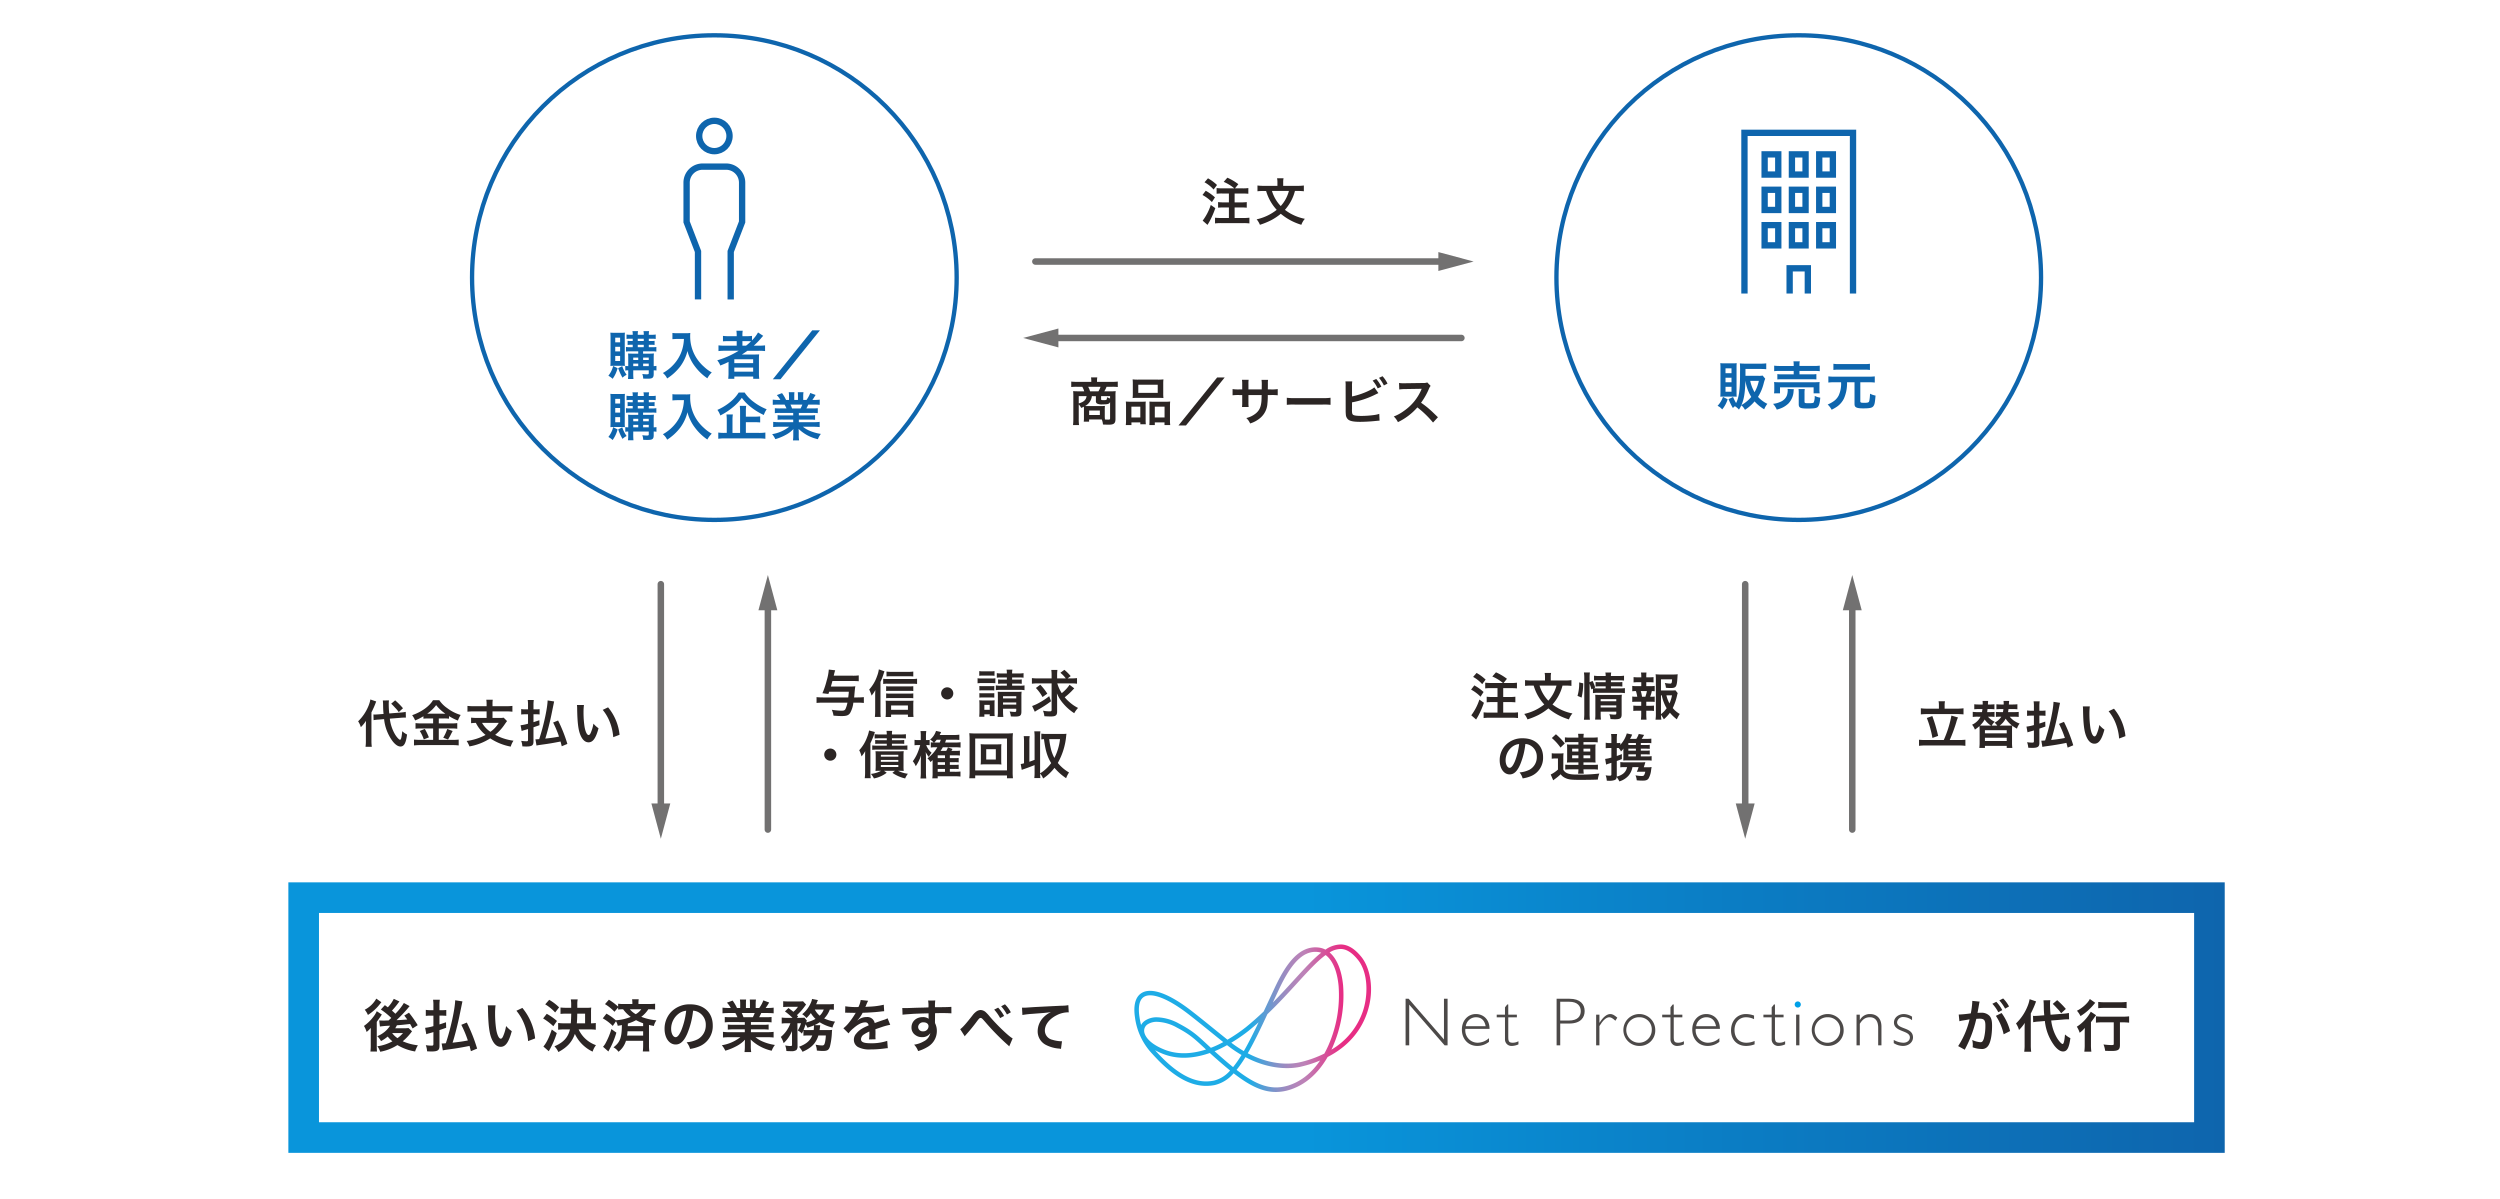
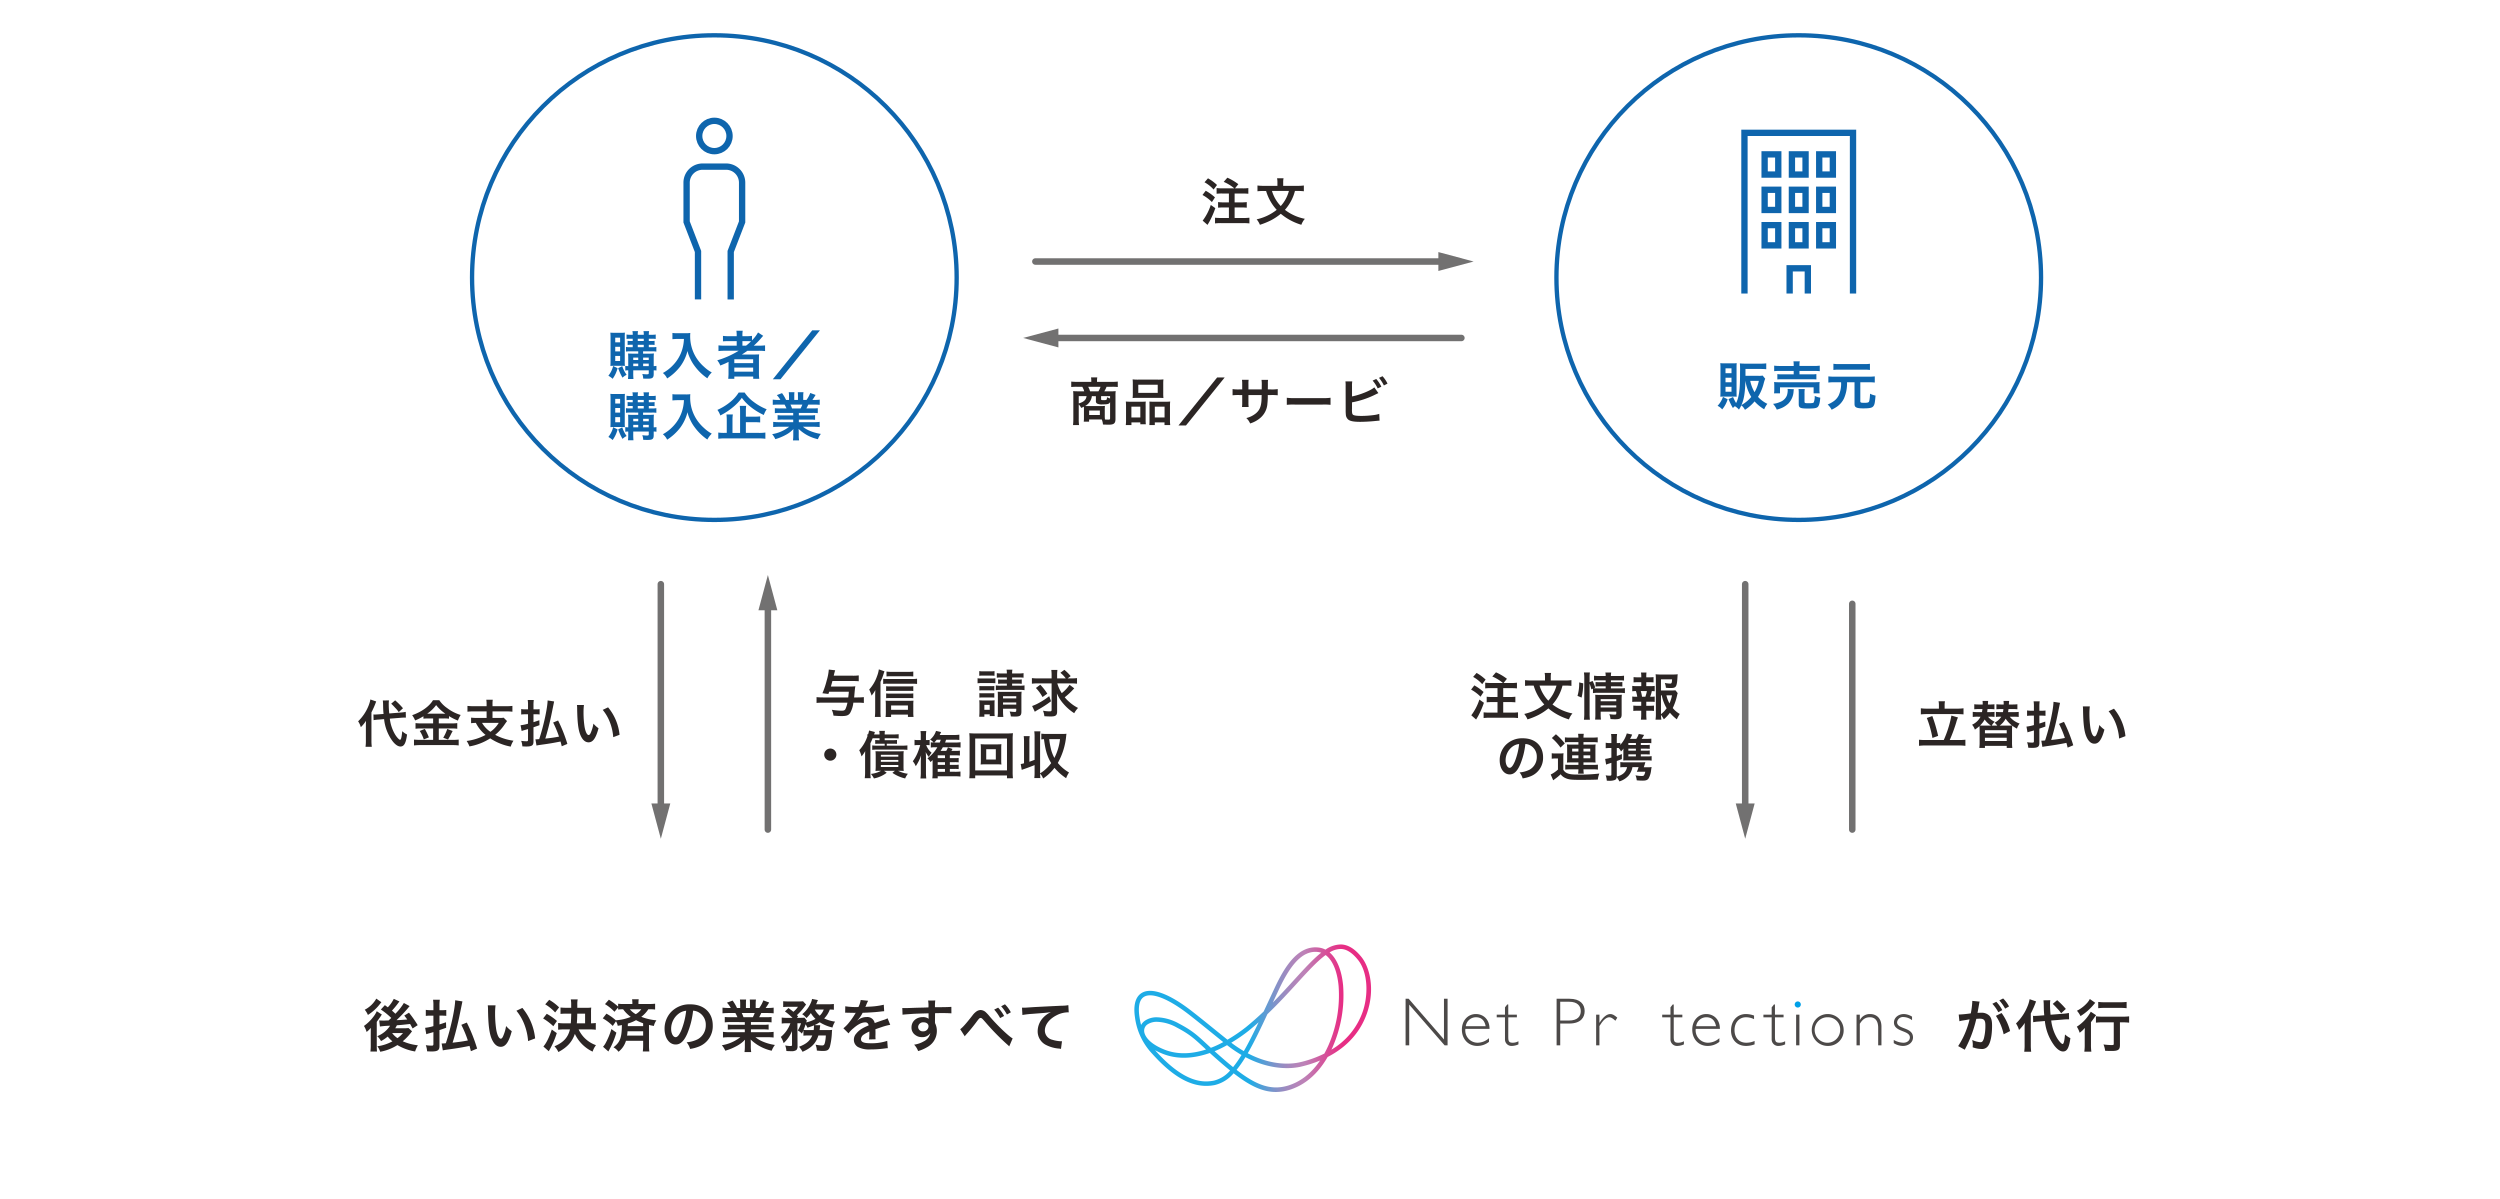
<svg xmlns="http://www.w3.org/2000/svg" width="980" height="470" viewBox="0 0 980 470">
  <defs>
    <linearGradient id="名称未設定グラデーション_12" x1="113.039" y1="398.899" x2="872.094" y2="398.899" gradientUnits="userSpaceOnUse">
      <stop offset="0.525" stop-color="#0995db" />
      <stop offset="0.735" stop-color="#0b7ec5" />
      <stop offset="1" stop-color="#0e65ad" />
    </linearGradient>
    <linearGradient id="新規グラデーションスウォッチ_3" x1="444.672" y1="399.142" x2="537.447" y2="399.142" gradientUnits="userSpaceOnUse">
      <stop offset="0.486" stop-color="#1eace6" />
      <stop offset="0.494" stop-color="#26aae4" />
      <stop offset="0.55" stop-color="#5b9cd4" />
      <stop offset="0.603" stop-color="#8691c7" />
      <stop offset="0.65" stop-color="#a489be" />
      <stop offset="0.69" stop-color="#b684b9" />
      <stop offset="0.719" stop-color="#bd82b7" />
      <stop offset="0.826" stop-color="#db4693" />
      <stop offset="0.88" stop-color="#e72d84" />
    </linearGradient>
  </defs>
  <g id="白背景">
    <rect width="980" height="470" fill="#fff" />
  </g>
  <g id="編集用">
    <line x1="259.047" y1="317.493" x2="259.047" y2="229.001" fill="none" stroke="#727171" stroke-linecap="round" stroke-linejoin="round" stroke-width="2.551" />
    <polygon points="262.752 314.965 259.047 328.794 255.341 314.965 262.752 314.965" fill="#727171" />
    <line x1="301.011" y1="236.701" x2="301.011" y2="325.193" fill="none" stroke="#727171" stroke-linecap="round" stroke-linejoin="round" stroke-width="2.551" />
    <polygon points="297.305 239.229 301.011 225.4 304.717 239.229 297.305 239.229" fill="#727171" />
    <line x1="405.864" y1="102.516" x2="566.364" y2="102.516" fill="none" stroke="#727171" stroke-linecap="round" stroke-linejoin="round" stroke-width="2.551" />
    <polygon points="563.837 106.222 577.665 102.516 563.837 98.81 563.837 106.222" fill="#727171" />
    <line x1="572.864" y1="132.48" x2="412.365" y2="132.48" fill="none" stroke="#727171" stroke-linecap="round" stroke-linejoin="round" stroke-width="2.551" />
    <polygon points="414.892 128.773 401.064 132.48 414.892 136.186 414.892 128.773" fill="#727171" />
    <circle cx="280.029" cy="108.82" r="94.982" fill="#fff" stroke="#0e65ad" stroke-miterlimit="10" stroke-width="1.701" />
    <circle cx="705.104" cy="108.82" r="94.982" fill="#fff" stroke="#0e65ad" stroke-miterlimit="10" stroke-width="1.701" />
    <path d="M677.239,156.513a11.228,11.228,0,0,1-2.142,3.978,5.139,5.139,0,0,0-1.816-1.407A9.508,9.508,0,0,0,675.4,155.6Zm-1.449-1.04a11.177,11.177,0,0,0-1.428.041c.041-.714.061-1.326.061-2.041v-9.282a16.468,16.468,0,0,0-.081-1.836,15.372,15.372,0,0,0,1.815.082h2.918a12.183,12.183,0,0,0,1.713-.082c-.04.51-.061.816-.061,1.673v9.751a17.358,17.358,0,0,0,.061,1.735c-.489-.041-.754-.041-1.468-.041Zm.612-9.181h2.346v-1.917H676.4Zm0,3.55h2.346v-1.775H676.4Zm0,3.713h2.346v-1.918H676.4Zm15.566-5.1a12.876,12.876,0,0,0-.632,1.958,18.064,18.064,0,0,1-2.2,5.162,12.249,12.249,0,0,0,3.672,2.734,8.03,8.03,0,0,0-1.245,2.142,16.279,16.279,0,0,1-3.774-3.1,16.229,16.229,0,0,1-3.774,3.305,5.449,5.449,0,0,0-1.408-1.775,13.863,13.863,0,0,1-.938,1.693,6.349,6.349,0,0,0-1.592-1.346,5.685,5.685,0,0,0-.775.714,23.173,23.173,0,0,1-1.714-3.489l1.775-.816A19.8,19.8,0,0,0,680.544,158c1.081-2.061,1.53-5.1,1.55-10.446,0-.755,0-1.591.02-2.489v-.285c0-.857-.02-1.632-.081-2.326.714.061,1.428.1,2.3.1h5.774a17.446,17.446,0,0,0,2.264-.122v2.3c-.653-.061-1.326-.1-2.244-.1h-5.9v2.693h5.08a7.971,7.971,0,0,0,1.652-.1Zm-7.773.857c-.143,4.774-.55,7.2-1.55,9.466A13.877,13.877,0,0,0,686.5,155.6a16.708,16.708,0,0,1-2.285-6.283Zm1.9,0a14.325,14.325,0,0,0,1.693,4.427,14.836,14.836,0,0,0,1.673-4.427Z" fill="#0e65ad" />
    <path d="M703.208,152.576a4.6,4.6,0,0,0-.122.877,7.575,7.575,0,0,1-1.979,4.672A9.4,9.4,0,0,1,698.7,159.8a12.663,12.663,0,0,1-2.2.775,8,8,0,0,0-1.469-2.264,8.8,8.8,0,0,0,2.795-.755,4.475,4.475,0,0,0,2.632-2.53,6.9,6.9,0,0,0,.326-1.918,3.88,3.88,0,0,0-.061-.653Zm-7.793,1.612a8.375,8.375,0,0,0,.1-1.469V151.27a10.883,10.883,0,0,0-.082-1.51,20.691,20.691,0,0,0,2.183.082H711.1c.98,0,1.49-.02,2.2-.082a9.29,9.29,0,0,0-.081,1.449V152.7a7.968,7.968,0,0,0,.1,1.49H710.94v-2.367H697.761v2.367Zm7.711-10.976a8.365,8.365,0,0,0-.1-1.571h2.489a6.3,6.3,0,0,0-.122,1.571v.245H710.9a17.387,17.387,0,0,0,2.448-.123V145.5a23.3,23.3,0,0,0-2.387-.1h-5.569v1.346h4.549a13.105,13.105,0,0,0,2.081-.1v2.1a17.975,17.975,0,0,0-2.081-.081H698.781a18.5,18.5,0,0,0-2.061.081v-2.1a12.988,12.988,0,0,0,2.061.1h4.345V145.4h-5.243a19.418,19.418,0,0,0-2.407.1v-2.163a17.539,17.539,0,0,0,2.469.123h5.181Zm4.244,14.24c0,.53.183.612,1.571.612,1.428,0,1.877-.082,2.06-.347a6.3,6.3,0,0,0,.367-2.53,7.038,7.038,0,0,0,2.183.694c-.163,2.06-.469,3.162-1.02,3.672-.469.449-1.428.592-3.774.592-3.1,0-3.652-.266-3.652-1.755v-4.182a11.532,11.532,0,0,0-.081-1.693h2.448a8.334,8.334,0,0,0-.1,1.591Z" fill="#0e65ad" />
    <path d="M719,149.842a18.044,18.044,0,0,0-2.285.123v-2.428a18.02,18.02,0,0,0,2.285.122h13.648a17.238,17.238,0,0,0,2.265-.122v2.428a18.163,18.163,0,0,0-2.265-.123h-3.406v7.426c0,.551.224.632,1.57.632,1.408,0,1.775-.122,1.939-.714a17.181,17.181,0,0,0,.3-2.856,7.548,7.548,0,0,0,2.163.735c-.245,2.815-.347,3.366-.755,4.019-.469.775-1.408,1-4.06,1-1.693,0-2.55-.163-3.019-.571-.306-.245-.408-.612-.408-1.285v-8.385h-2.938a14.713,14.713,0,0,1-1.183,6.324,8.311,8.311,0,0,1-2.693,3.2A15.572,15.572,0,0,1,718,160.614a7.691,7.691,0,0,0-1.551-2.04c2.285-1,3.489-1.979,4.3-3.509a11.08,11.08,0,0,0,.959-5.223Zm14.016-4.815a13.934,13.934,0,0,0-2.081-.122h-10.16a13.569,13.569,0,0,0-2.081.122V142.6a14.1,14.1,0,0,0,2.142.122h10.058a13.619,13.619,0,0,0,2.122-.122Z" fill="#0e65ad" />
    <path d="M726.384,115.075V52.062H683.825v63.013m17.713,0v-9.906h7.132v9.906m-11.589-18.9h-5.349V88.252h5.349Zm0-13.868h-5.349V74.384h5.349Zm0-13.868h-5.349V60.516h5.349Zm10.7,27.736H702.43V88.252h5.349Zm0-13.868H702.43V74.384h5.349Zm0-13.868H702.43V60.516h5.349Zm10.7,27.736h-5.349V88.252h5.349Zm0-13.868h-5.349V74.384h5.349Zm0-13.868h-5.349V60.516h5.349Z" fill="none" stroke="#0e65ad" stroke-miterlimit="10" stroke-width="2.48" />
    <path d="M242.09,144.33a12.307,12.307,0,0,1-1.939,4.161,8.16,8.16,0,0,0-1.672-1.2,9.986,9.986,0,0,0,1.876-3.815Zm-1.367-.939a12.706,12.706,0,0,0-1.449.061c.041-.591.061-1.428.061-2.162v-8.854a20.026,20.026,0,0,0-.081-2.04c.469.041.938.061,1.693.061h2.407a15.634,15.634,0,0,0,1.612-.061,17.766,17.766,0,0,0-.061,1.836v9.3a13.206,13.206,0,0,0,.061,1.917,13.143,13.143,0,0,0-1.408-.061Zm.449-9.2h1.917v-1.836h-1.917Zm0,3.55h1.917v-1.8h-1.917Zm0,3.774h1.917v-2h-1.917Zm2.754,2a11.869,11.869,0,0,0,1.713,3.406,6.662,6.662,0,0,0-1.611,1.123,18.849,18.849,0,0,1-1.694-3.713Zm3.121-5.794a9.732,9.732,0,0,0-1.673.1v-1.816a9.448,9.448,0,0,0,1.673.1h.979v-.959h-.571a9.009,9.009,0,0,0-1.428.082V133.6a8.893,8.893,0,0,0,1.428.081h.571v-.9h-.918a10.683,10.683,0,0,0-1.509.081V131.13a8.226,8.226,0,0,0,1.57.1h.857a4.835,4.835,0,0,0-.122-1.428h2.224a4.822,4.822,0,0,0-.123,1.428h2.346a4.433,4.433,0,0,0-.122-1.428h2.224a6.584,6.584,0,0,0-.123,1.428h1.224a7.085,7.085,0,0,0,1.489-.1v1.734a10.435,10.435,0,0,0-1.468-.081H254.33v.9h.877a8.6,8.6,0,0,0,1.388-.081v1.632a9.179,9.179,0,0,0-1.428-.082h-.837v.959h1.326a7.92,7.92,0,0,0,1.632-.1v1.816a8.655,8.655,0,0,0-1.652-.1h-3.55v.9h2.346a16.691,16.691,0,0,0,1.9-.081,16.687,16.687,0,0,0-.081,1.713v3.265a6.547,6.547,0,0,0,1.081-.1v1.815a7.069,7.069,0,0,0-1.081-.081v1.387c0,1.53-.449,1.9-2.285,1.9-.592,0-1.061,0-1.836-.041a5.544,5.544,0,0,0-.347-1.815,11.955,11.955,0,0,0,1.693.142c.674,0,.837-.081.837-.469v-1.1h-6.08v.9a23.834,23.834,0,0,0,.082,2.51H246.17a20.035,20.035,0,0,0,.1-2.51v-.9a5.231,5.231,0,0,0-1.163.1v-1.836a8.953,8.953,0,0,0,1.163.1v-3.081c0-.836-.021-1.285-.061-1.877.51.041,1,.061,1.917.061h2.061v-.9Zm3.142,2.448H248.23v.959h1.959Zm0,2.366H248.23v.98h1.959Zm-.184-8.854h2.346v-.9h-2.346Zm0,2.428h2.346v-.959h-2.346Zm4.305,5.019v-.959h-2.2v.959Zm0,2.387v-.98h-2.2v.98Z" fill="#0e65ad" />
    <path d="M265.55,132.864c-.551,0-1.163.041-1.959.1v-2.448a12.376,12.376,0,0,0,1.918.1h3.244a11.069,11.069,0,0,0,1.856-.1,9.658,9.658,0,0,0-.061,1.285,15.791,15.791,0,0,0,2.183,8.079A16.5,16.5,0,0,0,276,143.8a14.651,14.651,0,0,0,3.019,2.2,8.665,8.665,0,0,0-1.734,2.305,20.567,20.567,0,0,1-4.957-4.794,15.5,15.5,0,0,1-1.795-3.02,13.134,13.134,0,0,1-1.041-2.9,17.092,17.092,0,0,1-2.917,6.161,20.366,20.366,0,0,1-5.06,4.611,5.7,5.7,0,0,0-1.673-2.142,16.114,16.114,0,0,0,4.1-3.2,15.109,15.109,0,0,0,3.489-6.039,16.131,16.131,0,0,0,.673-4.121Z" fill="#0e65ad" />
    <path d="M284.093,137.5a20.435,20.435,0,0,0-2.448.123v-2.244a18.07,18.07,0,0,0,2.489.122h4.651v-1.775h-3.06a22.507,22.507,0,0,0-2.325.082v-2.142a17.305,17.305,0,0,0,2.407.122h2.978v-.347a10.881,10.881,0,0,0-.122-1.8h2.489a8.694,8.694,0,0,0-.122,1.8v.347H292.5a16.309,16.309,0,0,0,2.285-.122v1.754a14.512,14.512,0,0,0,2.367-3.1l2.02,1.326q-.215.214-.919,1.041a29.787,29.787,0,0,1-2.774,2.815h2.1a17.406,17.406,0,0,0,2.326-.122v2.244a21.206,21.206,0,0,0-2.53-.123h-4.386c-.775.551-1.285.9-2.2,1.49.449-.021,1.122-.021,1.652-.021h3c.979,0,1.551-.02,2.142-.061a19.7,19.7,0,0,0-.081,2.224v5.039a15.9,15.9,0,0,0,.122,2.305h-2.366v-.877h-7.406v.877H285.46a18.852,18.852,0,0,0,.123-2.305V143c0-.326,0-.775.02-1.142-1.245.612-1.673.8-3.244,1.428a7.484,7.484,0,0,0-1.2-2.04,33.9,33.9,0,0,0,8.4-3.754Zm3.754,4.835h7.385v-1.509h-7.385Zm0,3.346h7.385V144.1h-7.385Zm4.611-10.18a19.98,19.98,0,0,0,1.958-1.714c-.551-.04-.9-.061-1.714-.061H291.03V135.5Z" fill="#0e65ad" />
    <path d="M321.406,129.5l-15.464,19.177h-3L318.386,129.5Z" fill="#0e65ad" />
    <path d="M242.09,168.33a12.307,12.307,0,0,1-1.939,4.161,8.16,8.16,0,0,0-1.672-1.2,9.986,9.986,0,0,0,1.876-3.815Zm-1.367-.939a12.706,12.706,0,0,0-1.449.061c.041-.591.061-1.428.061-2.162v-8.854a20.026,20.026,0,0,0-.081-2.04c.469.041.938.061,1.693.061h2.407a15.634,15.634,0,0,0,1.612-.061,17.766,17.766,0,0,0-.061,1.836v9.3a13.206,13.206,0,0,0,.061,1.917,13.143,13.143,0,0,0-1.408-.061Zm.449-9.2h1.917v-1.836h-1.917Zm0,3.55h1.917v-1.8h-1.917Zm0,3.774h1.917v-2h-1.917Zm2.754,2a11.869,11.869,0,0,0,1.713,3.406,6.662,6.662,0,0,0-1.611,1.123,18.849,18.849,0,0,1-1.694-3.713Zm3.121-5.794a9.732,9.732,0,0,0-1.673.1v-1.816a9.448,9.448,0,0,0,1.673.1h.979v-.959h-.571a9.009,9.009,0,0,0-1.428.082V157.6a8.893,8.893,0,0,0,1.428.081h.571v-.9h-.918a10.683,10.683,0,0,0-1.509.081V155.13a8.226,8.226,0,0,0,1.57.1h.857a4.835,4.835,0,0,0-.122-1.428h2.224a4.822,4.822,0,0,0-.123,1.428h2.346a4.433,4.433,0,0,0-.122-1.428h2.224a6.584,6.584,0,0,0-.123,1.428h1.224a7.085,7.085,0,0,0,1.489-.1v1.734a10.435,10.435,0,0,0-1.468-.081H254.33v.9h.877a8.6,8.6,0,0,0,1.388-.081v1.632a9.179,9.179,0,0,0-1.428-.082h-.837v.959h1.326a7.92,7.92,0,0,0,1.632-.1v1.816a8.655,8.655,0,0,0-1.652-.1h-3.55v.9h2.346a16.691,16.691,0,0,0,1.9-.081,16.687,16.687,0,0,0-.081,1.713v3.265a6.547,6.547,0,0,0,1.081-.1v1.815a7.069,7.069,0,0,0-1.081-.081v1.387c0,1.53-.449,1.9-2.285,1.9-.592,0-1.061,0-1.836-.041a5.544,5.544,0,0,0-.347-1.815,11.955,11.955,0,0,0,1.693.142c.674,0,.837-.081.837-.469v-1.1h-6.08v.9a23.834,23.834,0,0,0,.082,2.51H246.17a20.035,20.035,0,0,0,.1-2.51v-.9a5.231,5.231,0,0,0-1.163.1v-1.836a8.953,8.953,0,0,0,1.163.1v-3.081c0-.836-.021-1.285-.061-1.877.51.041,1,.061,1.917.061h2.061v-.9Zm3.142,2.448H248.23v.959h1.959Zm0,2.366H248.23v.98h1.959Zm-.184-8.854h2.346v-.9h-2.346Zm0,2.428h2.346v-.959h-2.346Zm4.305,5.019v-.959h-2.2v.959Zm0,2.387v-.98h-2.2v.98Z" fill="#0e65ad" />
    <path d="M265.55,156.864c-.551,0-1.163.041-1.959.1v-2.448a12.376,12.376,0,0,0,1.918.1h3.244a11.069,11.069,0,0,0,1.856-.1,9.658,9.658,0,0,0-.061,1.285,15.791,15.791,0,0,0,2.183,8.079A16.5,16.5,0,0,0,276,167.8a14.651,14.651,0,0,0,3.019,2.2,8.665,8.665,0,0,0-1.734,2.305,20.567,20.567,0,0,1-4.957-4.794,15.5,15.5,0,0,1-1.795-3.02,13.134,13.134,0,0,1-1.041-2.9,17.092,17.092,0,0,1-2.917,6.161,20.366,20.366,0,0,1-5.06,4.611,5.7,5.7,0,0,0-1.673-2.142,16.114,16.114,0,0,0,4.1-3.2,15.109,15.109,0,0,0,3.489-6.039,16.131,16.131,0,0,0,.673-4.121Z" fill="#0e65ad" />
    <path d="M291.907,153.886a14.182,14.182,0,0,0,3.488,3.631,21.513,21.513,0,0,0,5.141,2.917,8.89,8.89,0,0,0-1.122,2.245,24.373,24.373,0,0,1-5.039-3.081,18.266,18.266,0,0,1-3.57-3.652,18.494,18.494,0,0,1-3.366,3.57,25.444,25.444,0,0,1-5.08,3.346,7.7,7.7,0,0,0-1.142-2.183,21.686,21.686,0,0,0,5.018-3.08,14.841,14.841,0,0,0,3.326-3.713Zm.469,15.81h5.08a16.82,16.82,0,0,0,2.57-.142V172a17.33,17.33,0,0,0-2.57-.143H284.175a17.417,17.417,0,0,0-2.612.143v-2.448a14.174,14.174,0,0,0,2.428.142h.9v-4.9a19.437,19.437,0,0,0-.123-2.325h2.51a14.1,14.1,0,0,0-.143,2.305V169.7h2.979v-8.323a17.053,17.053,0,0,0-.123-2.265H292.5a15.634,15.634,0,0,0-.122,2.2v2.019h3.366a20.524,20.524,0,0,0,2.244-.1V165.6a21.512,21.512,0,0,0-2.223-.1h-3.387Z" fill="#0e65ad" />
    <path d="M305.84,161.862a15.082,15.082,0,0,0-2.1.1v-1.939a18.342,18.342,0,0,0,2.1.082h2.468c-.306-.653-.53-1.122-.755-1.51h-2.2c-1,0-1.775.041-2.428.1v-2.04a17.221,17.221,0,0,0,2.326.123h.653a8.668,8.668,0,0,0-1.387-1.9l2.04-.775a14.491,14.491,0,0,1,1.571,2.673h1.162v-1.449a11.222,11.222,0,0,0-.1-1.591h2.224a13.7,13.7,0,0,0-.061,1.51v1.53H312.8v-1.53a14.494,14.494,0,0,0-.061-1.51h2.224a10.737,10.737,0,0,0-.1,1.591v1.449h1.285a10.875,10.875,0,0,0,1.469-2.734l2.1.775c-.489.816-.816,1.326-1.264,1.959h.571a16.457,16.457,0,0,0,2.305-.123v2.04c-.632-.061-1.428-.1-2.428-.1h-2.04c-.387.816-.469,1-.755,1.51h2.367a18.534,18.534,0,0,0,2.1-.082v1.939a14.883,14.883,0,0,0-2.1-.1h-5.325v.98h4.264a14.885,14.885,0,0,0,2.1-.1v1.836a14.906,14.906,0,0,0-2.1-.1h-4.264v1.02h5.692a17.944,17.944,0,0,0,2.469-.123v2.041a21.945,21.945,0,0,0-2.449-.123h-4.1a10.58,10.58,0,0,0,2.774,1.632,17.491,17.491,0,0,0,4.244,1.163,8.086,8.086,0,0,0-1.163,2.081,15.921,15.921,0,0,1-7.569-4.039,14,14,0,0,1,.061,1.448v1a11.6,11.6,0,0,0,.143,2.06h-2.407a15.165,15.165,0,0,0,.122-2.081v-.979a13.775,13.775,0,0,1,.061-1.387,11.329,11.329,0,0,1-2.937,2.244,19.783,19.783,0,0,1-4.162,1.714,8.336,8.336,0,0,0-1.245-1.959,14.661,14.661,0,0,0,6.672-2.9h-3.8a22.3,22.3,0,0,0-2.468.123v-2.041a18.832,18.832,0,0,0,2.448.123h5.406v-1.02H306.9a14.6,14.6,0,0,0-2.081.1V162.74a14.576,14.576,0,0,0,2.081.1h4.039v-.98Zm8-1.754a11.912,11.912,0,0,0,.673-1.51h-4.651a13.1,13.1,0,0,1,.612,1.51Z" fill="#0e65ad" />
    <circle cx="280.029" cy="53.309" r="5.948" fill="none" stroke="#0e65ad" stroke-miterlimit="10" stroke-width="2.48" />
    <path d="M273.62,117.376V98.582L269.148,87v-15.4a6.286,6.286,0,0,1,6.286-6.286h9.19a6.287,6.287,0,0,1,6.286,6.286V87l-4.473,11.586v18.794" fill="none" stroke="#0e65ad" stroke-miterlimit="10" stroke-width="2.48" />
    <path d="M472.648,74.774a18.819,18.819,0,0,1,3.621,2.6l-1.2,1.841a15.035,15.035,0,0,0-3.7-2.781Zm3.761,6.821a34.74,34.74,0,0,1-2.221,5.121c-.2.36-.32.56-.56.96-.16.261-.16.261-.28.481l-1.9-1.661a20.815,20.815,0,0,0,3.18-6.161Zm-2.881-11.7a17.652,17.652,0,0,1,3.541,2.62l-1.34,1.781a13.123,13.123,0,0,0-3.561-2.841Zm10.322,3.941a16.026,16.026,0,0,0-4.161-2.541l1.441-1.64a21.446,21.446,0,0,1,4.3,2.54l-1.321,1.641h3a13.066,13.066,0,0,0,2.24-.121v2.241c-.62-.06-1.36-.1-2.24-.1H483.97v3.481h2.581a16.548,16.548,0,0,0,2.18-.12v2.2c-.62-.06-1.4-.1-2.18-.1H483.97v4.141h3.421a19.312,19.312,0,0,0,2.38-.12v2.24a19.77,19.77,0,0,0-2.38-.12h-8.722a19.312,19.312,0,0,0-2.38.12v-2.24a20.483,20.483,0,0,0,2.38.12h3.061V81.315h-2.041c-.8,0-1.58.04-2.2.1v-2.2a16.548,16.548,0,0,0,2.18.12h2.061V75.854h-2.581a17.8,17.8,0,0,0-2.24.1V73.713a17.132,17.132,0,0,0,2.24.121Z" fill="#2b2524" />
    <path d="M507.611,74.854a16.556,16.556,0,0,1-1.561,4.021,17.973,17.973,0,0,1-2.36,3.38,18.63,18.63,0,0,0,7.821,3.521,7.242,7.242,0,0,0-1.38,2.341A22.571,22.571,0,0,1,502.07,83.8a21.915,21.915,0,0,1-3.921,2.6,29.7,29.7,0,0,1-4.261,1.721,7.993,7.993,0,0,0-1.281-2.141,19.448,19.448,0,0,0,7.862-3.721,18.559,18.559,0,0,1-2.36-3.2,18.9,18.9,0,0,1-1.8-4.2h-.94a21.883,21.883,0,0,0-2.441.12V72.713a17.829,17.829,0,0,0,2.5.14h5.321v-1.42a7.093,7.093,0,0,0-.14-1.54h2.541a7.024,7.024,0,0,0-.14,1.52v1.44h5.581a17.734,17.734,0,0,0,2.52-.14v2.261a20.627,20.627,0,0,0-2.44-.12Zm-9,0a14.581,14.581,0,0,0,1.52,3.42,14.191,14.191,0,0,0,1.921,2.5,14.43,14.43,0,0,0,1.82-2.521,14.217,14.217,0,0,0,1.38-3.4Z" fill="#2b2524" />
    <path d="M143.425,284.853c0-1.02.02-1.54.06-2.3a13.839,13.839,0,0,1-2.041,2.5,8.025,8.025,0,0,0-1.06-2.3,17.367,17.367,0,0,0,4.021-5.942,11.923,11.923,0,0,0,.78-2.62l2.281.78a32.573,32.573,0,0,1-1.861,4.261v11.082a17.183,17.183,0,0,0,.14,2.421h-2.46a15.967,15.967,0,0,0,.14-2.461Zm9.382-3.141a15.836,15.836,0,0,0,2.04,6.162c.68,1.12,1.6,2.12,1.961,2.12.4,0,.66-.98.86-3.361a8.242,8.242,0,0,0,1.9,1.3c-.46,3.42-1.16,4.7-2.58,4.7-.96,0-2-.7-3.061-2.041a17.469,17.469,0,0,1-3.361-8.7l-2.12.18a14.824,14.824,0,0,0-2,.24l-.061-2.24c.321.02.481.02.621.02.38,0,1.02-.04,1.52-.08l1.82-.14c-.14-1.6-.14-1.8-.18-3.8,0-.4-.06-1.14-.1-1.48l2.421-.04a7.651,7.651,0,0,0-.1,1.5,31.88,31.88,0,0,0,.2,3.621l4.281-.34a15.6,15.6,0,0,0,2.18-.28l.06,2.26c-.32-.02-.46-.02-.58-.02-.32,0-.82.02-1.48.08Zm2.1-7.181a27.849,27.849,0,0,1,3.061,3.1l-1.66,1.521a11.549,11.549,0,0,0-1.461-1.761,19.162,19.162,0,0,0-1.5-1.54Z" fill="#2b2524" />
    <path d="M167.946,281.632a14.02,14.02,0,0,0-1.961.1v-.96a21.548,21.548,0,0,1-3.261,1.64,8.886,8.886,0,0,0-1.16-2.06c3.721-1.3,6.722-3.461,8.162-5.861h2.481a11.829,11.829,0,0,0,3.08,3.08,16.563,16.563,0,0,0,5.3,2.7,10.209,10.209,0,0,0-1.08,2.2,20.44,20.44,0,0,1-3.5-1.76v1.02a13.67,13.67,0,0,0-1.96-.1h-2.041v1.941h5.062a14.213,14.213,0,0,0,2.18-.12v2.22a15.846,15.846,0,0,0-2.2-.12h-5.042v4.481h5.442a18.736,18.736,0,0,0,2.36-.12v2.3a18.447,18.447,0,0,0-2.4-.14H164.765a19.746,19.746,0,0,0-2.481.14v-2.3a21.642,21.642,0,0,0,2.481.12h5.021v-4.481h-4.741a16.432,16.432,0,0,0-2.16.12v-2.22a14.761,14.761,0,0,0,2.18.12h4.721v-1.941Zm-1.421,4.1a23.194,23.194,0,0,1,1.6,3.321l-2,.8a14.593,14.593,0,0,0-1.58-3.321Zm1.361-5.981,6.2.02c.18,0,.18,0,.48-.02a15.787,15.787,0,0,1-3.6-3.361,14.112,14.112,0,0,1-3.5,3.361Zm9.562,6.8c-.26.46-.26.46-1,1.921-.061.12-.141.26-.821,1.42l-1.88-.7a16.722,16.722,0,0,0,1.58-3.441Z" fill="#2b2524" />
    <path d="M190.746,276.051a9.741,9.741,0,0,0-.12-1.76h2.54a9.814,9.814,0,0,0-.1,1.76v.78h5.361a19.485,19.485,0,0,0,2.44-.12v2.281a18.914,18.914,0,0,0-2.42-.12h-5.381v2.56h2.68a8.722,8.722,0,0,0,1.7-.1l1.32,1.34c-.22.261-.54.721-.94,1.3a18.714,18.714,0,0,1-3.721,4.081,20.641,20.641,0,0,0,7.181,2.3,8.052,8.052,0,0,0-1.08,2.321,21.738,21.738,0,0,1-8.042-3.241,22.008,22.008,0,0,1-8.141,3.161,9.939,9.939,0,0,0-1.1-2.141,21.58,21.58,0,0,0,7.422-2.36,13.872,13.872,0,0,1-3.8-4.721,18.454,18.454,0,0,0-1.88.12v-2.181a18.7,18.7,0,0,0,2.42.12h3.661v-2.56h-5.081a19.148,19.148,0,0,0-2.421.12v-2.281a19.736,19.736,0,0,0,2.441.12h5.061Zm-1.78,7.322a10.666,10.666,0,0,0,3.28,3.5,11.71,11.71,0,0,0,3.261-3.5Z" fill="#2b2524" />
    <path d="M210.066,278.071a11.467,11.467,0,0,0,1.46-.079v2.08a12.351,12.351,0,0,0-1.46-.08h-.941v3.1c.721-.22,1.061-.34,2.3-.761l.06,1.941c-.5.18-1.28.46-2.361.82v5.641c0,1.461-.66,1.9-2.78,1.9-.42,0-.9-.02-1.58-.06a7.219,7.219,0,0,0-.461-2.161,14.256,14.256,0,0,0,2.081.16c.48,0,.6-.12.6-.58v-4.2c-.36.12-.6.18-1.42.42a8,8,0,0,0-1.081.34l-.42-2.26a16.3,16.3,0,0,0,2.921-.6v-3.7h-1.14a13.02,13.02,0,0,0-1.541.1v-2.141a9.59,9.59,0,0,0,1.561.12h1.12v-1.64a11.874,11.874,0,0,0-.12-2.04h2.38a13.972,13.972,0,0,0-.12,2.02v1.66Zm10.142,14.464c-.22-.881-.28-1.121-.48-1.861-2.7.54-4.441.84-7.262,1.22-1.12.161-1.68.24-2.16.361l-.42-2.461a1.947,1.947,0,0,0,.32.02c.08,0,.48-.02,1.16-.08,1.72-5.2,3.221-12.063,3.3-15.163l2.56.4c-.1.46-.2.94-1.08,5.241-.58,2.841-1.68,7.181-2.4,9.322,2.681-.3,3.321-.4,5.382-.78a38.621,38.621,0,0,0-2.3-5.521l1.941-.8a57.823,57.823,0,0,1,3.64,9.182Z" fill="#2b2524" />
    <path d="M228.905,276.371a23.257,23.257,0,0,0-.16,3.041,37.442,37.442,0,0,0,.38,5.361c.34,2.08.98,3.361,1.621,3.361.3,0,.58-.3.82-.86a14.766,14.766,0,0,0,1.06-3.621,9.872,9.872,0,0,0,2,1.82c-1.04,3.9-2.2,5.521-3.9,5.521-1.341,0-2.421-.98-3.221-2.9-.82-2-1.18-4.9-1.26-10.443a9.556,9.556,0,0,0-.08-1.28Zm9.462.9a19.943,19.943,0,0,1,4.5,10.763l-2.48.94a20.276,20.276,0,0,0-1.281-5.781,17.449,17.449,0,0,0-2.84-4.921Z" fill="#2b2524" />
    <path d="M325.048,271.152c-.12.34-.16.44-.32.881l-2.341-.28a31.984,31.984,0,0,0,1.681-5,19.593,19.593,0,0,0,.82-4.28l2.5.28a20.89,20.89,0,0,0-.56,2.12h7.342a16.4,16.4,0,0,0,2.46-.12v2.3c-.64-.059-1.32-.1-2.36-.1h-7.962c-.18.661-.3,1.121-.6,2.161h7.542a12.746,12.746,0,0,0,2.04-.1c-.14.8-.18,1.2-.4,3.7-.02.22-.04.38-.08.68h1.4a23.642,23.642,0,0,0,2.421-.12v2.28a23.642,23.642,0,0,0-2.421-.12h-1.7a10.321,10.321,0,0,1-1.28,4.081c-.621.9-1.4,1.18-3.261,1.18-.88,0-1.56-.04-3.241-.16a8.209,8.209,0,0,0-.66-2.3,27.467,27.467,0,0,0,3.881.36c.78,0,1.18-.16,1.44-.58a10.073,10.073,0,0,0,.8-2.581h-9.562c-.9,0-1.74.04-2.54.12v-2.28a23.144,23.144,0,0,0,2.56.12h9.863c.12-.94.159-1.24.24-2.241Z" fill="#2b2524" />
    <path d="M345.148,278.714a21.793,21.793,0,0,0,.1,2.32h-2.3a20.24,20.24,0,0,0,.12-2.34v-5.961c0-.7,0-.761.06-2.221a12,12,0,0,1-1.48,2.161,12.5,12.5,0,0,0-.92-2.381,14.784,14.784,0,0,0,3.04-5.141,12.242,12.242,0,0,0,.741-2.761l2.2.761c-.06.2-.2.6-.4,1.2a21.478,21.478,0,0,1-1.16,2.941Zm1.06-12.643a9.973,9.973,0,0,0,1.66.1h9.742a11.99,11.99,0,0,0,1.881-.12v2.061a16.411,16.411,0,0,0-1.881-.1h-9.742a10.575,10.575,0,0,0-1.66.1Zm3.1,14.984h-2.161a16.048,16.048,0,0,0,.1-1.861v-2.821a14.614,14.614,0,0,0-.08-1.72c.42.04.96.06,1.64.06h7.582c.78,0,1.26-.02,1.7-.06a13.626,13.626,0,0,0-.08,1.7v2.8a13.333,13.333,0,0,0,.1,1.88h-2.2v-.92h-6.6Zm8.7-10.163a11.315,11.315,0,0,0-1.56-.08h-7.662a9.221,9.221,0,0,0-1.42.08v-1.9a8.738,8.738,0,0,0,1.42.08h7.642a12.015,12.015,0,0,0,1.58-.08Zm0,2.821a11.565,11.565,0,0,0-1.54-.08h-7.682a8.583,8.583,0,0,0-1.42.08v-1.9a8.9,8.9,0,0,0,1.42.08h7.662a11.5,11.5,0,0,0,1.56-.08Zm0-8.542a17.554,17.554,0,0,0-1.96-.08h-6.741a14.362,14.362,0,0,0-1.8.08v-1.92a13.619,13.619,0,0,0,1.981.12h6.4a14.215,14.215,0,0,0,2.12-.12Zm-2.1,13.063v-1.68h-6.6v1.68Z" fill="#2b2524" />
-     <path d="M373.689,271.813a2.381,2.381,0,1,1-2.38-2.381A2.373,2.373,0,0,1,373.689,271.813Z" fill="#2b2524" />
    <path d="M383.207,265.871a8.81,8.81,0,0,0,1.6.1h3.781a10.521,10.521,0,0,0,1.6-.08v1.941a13.806,13.806,0,0,0-1.52-.06h-3.861a11.953,11.953,0,0,0-1.6.08Zm.64,15.083c.06-.62.1-1.3.1-1.96v-2.921a12.015,12.015,0,0,0-.08-1.58,10.951,10.951,0,0,0,1.56.08h3.121a10.017,10.017,0,0,0,1.36-.06,12.572,12.572,0,0,0-.06,1.46v3.141a10.73,10.73,0,0,0,.08,1.58h-1.96v-.68h-2.1v.94Zm.02-17.883a8.784,8.784,0,0,0,1.62.1h2.741a9.052,9.052,0,0,0,1.62-.1v1.84a12.673,12.673,0,0,0-1.62-.08h-2.741a12.474,12.474,0,0,0-1.62.08Zm.04,5.841a10.129,10.129,0,0,0,1.26.06h3.381a8.8,8.8,0,0,0,1.22-.06v1.76a9.854,9.854,0,0,0-1.22-.06h-3.381a10.129,10.129,0,0,0-1.26.06Zm0,2.8a9.9,9.9,0,0,0,1.26.061h3.361a8.938,8.938,0,0,0,1.24-.061v1.761a9.909,9.909,0,0,0-1.26-.06h-3.361a9.99,9.99,0,0,0-1.24.06Zm1.96,6.542h2.1v-1.941h-2.1Zm6.782-12.683a14.751,14.751,0,0,0-1.9.08v-1.78a9.593,9.593,0,0,0,1.9.12h2.04a6.408,6.408,0,0,0-.12-1.48h2.3a6.209,6.209,0,0,0-.12,1.48h2.54a9.791,9.791,0,0,0,1.941-.12v1.78a15.878,15.878,0,0,0-1.941-.08h-2.54v.84h2.12a11.648,11.648,0,0,0,1.661-.08v1.721a12.858,12.858,0,0,0-1.7-.08h-2.08v.82h2.88a10.5,10.5,0,0,0,1.981-.12v1.88a10.88,10.88,0,0,0-1.981-.12h-7.241a11.244,11.244,0,0,0-2.021.12v-1.88a9.749,9.749,0,0,0,2.021.12h2.3v-.82h-1.76a13.082,13.082,0,0,0-1.68.08v-1.721a13.026,13.026,0,0,0,1.7.08h1.74v-.84Zm.54,13.183a17.155,17.155,0,0,0,.12,2.28h-2.261a12.9,12.9,0,0,0,.121-2.28v-5.9c0-.74-.02-1.141-.06-1.7.52.04.86.06,1.6.06h5.961a12.994,12.994,0,0,0,1.8-.08,18.2,18.2,0,0,0-.08,2.061v5.761c0,1.56-.5,1.94-2.52,1.94-.62,0-.96-.02-1.62-.06a7.445,7.445,0,0,0-.48-1.94,14.573,14.573,0,0,0,1.94.18c.54,0,.66-.1.66-.58v-.68h-5.181Zm5.181-4.981v-.86h-5.181v.86Zm0,2.42v-.82h-5.181v.82Z" fill="#2b2524" />
    <path d="M414.469,267.892a14.049,14.049,0,0,0,1.74,3.82,14.147,14.147,0,0,0,3.061-3.28l1.84,1.4c-.2.2-.2.2-1.18,1.24a29.184,29.184,0,0,1-2.56,2.261,13.773,13.773,0,0,0,1.78,1.82,15.724,15.724,0,0,0,3.441,2.361,10.1,10.1,0,0,0-1.5,2.06,19.305,19.305,0,0,1-4.16-3.621,14.773,14.773,0,0,1-2.621-4.14c.04.92.08,2.06.08,2.92v4.221c0,1.46-.58,1.9-2.481,1.9-.78,0-1.62-.04-2.52-.1a7.138,7.138,0,0,0-.54-2.16,14.474,14.474,0,0,0,2.62.26c.62,0,.761-.12.761-.66v-10.3h-5.542a16.761,16.761,0,0,0-2.18.12v-2.2a16.872,16.872,0,0,0,2.3.12h5.422v-1.14a15.286,15.286,0,0,0-.12-2.18h2.4a16.046,16.046,0,0,0-.12,2.2v1.12h3.4a11.444,11.444,0,0,0-2.121-2.2l1.561-1.161a17.03,17.03,0,0,1,2.48,2.461l-1.2.9h1.38a17.3,17.3,0,0,0,2.3-.12v2.2a17.3,17.3,0,0,0-2.3-.12Zm-2.46,7a43.063,43.063,0,0,1-5.242,3.4c-.5.3-.76.46-1.12.72l-1.06-2.26a16.959,16.959,0,0,0,2.941-1.361,26.115,26.115,0,0,0,3.76-2.5Zm-4.221-6.481a22.1,22.1,0,0,1,2.76,3.5l-1.88,1.34a16,16,0,0,0-2.6-3.561Z" fill="#2b2524" />
    <path d="M327.859,295.813a2.381,2.381,0,1,1-2.38-2.381A2.373,2.373,0,0,1,327.859,295.813Z" fill="#2b2524" />
-     <path d="M339.117,296.733c0-.82,0-1.281.04-2.281a12.913,12.913,0,0,1-1.44,2.061,10.467,10.467,0,0,0-.9-2.421,15.171,15.171,0,0,0,3.081-5.1,13.071,13.071,0,0,0,.78-2.64l2.28.6a30.38,30.38,0,0,1-1.76,4.4v11.382a17.69,17.69,0,0,0,.12,2.321h-2.341a16.185,16.185,0,0,0,.14-2.341Zm5.8,5.421a17.069,17.069,0,0,0-1.721.06c.06-.94.08-1.36.08-1.94v-3.981c0-.8-.04-1.281-.08-1.821.52.04.78.04,1.681.04h7.661a16.689,16.689,0,0,0,1.721-.06,14.666,14.666,0,0,0-.08,1.841v4.02a15.757,15.757,0,0,0,.08,1.9c-.7-.04-1.061-.06-1.681-.06h-.54a11.507,11.507,0,0,0,3.861,1.16,7.672,7.672,0,0,0-1.08,1.84,14.658,14.658,0,0,1-5-2.2l1-.8h-4.3l1.08.76a11.916,11.916,0,0,1-5.021,2.24,8.237,8.237,0,0,0-1.18-1.78,11.02,11.02,0,0,0,4-1.22Zm8.922-9.862a12.535,12.535,0,0,0,1.86-.1v1.76a14.887,14.887,0,0,0-1.86-.1H343.818a11.839,11.839,0,0,0-1.9.1v-1.76a12.623,12.623,0,0,0,1.9.1h3.8v-.76h-2.84c-.7,0-1.061.02-1.7.06v-1.521a12.648,12.648,0,0,0,1.7.08h2.84v-.74h-2.9a18.48,18.48,0,0,0-1.86.08v-1.68a18.462,18.462,0,0,0,2,.1h2.76v-.1a6.256,6.256,0,0,0-.12-1.3h2.241a6.127,6.127,0,0,0-.1,1.3v.1h3.4a20.116,20.116,0,0,0,2.081-.1v1.68a18.934,18.934,0,0,0-1.921-.08h-3.56v.74h3.12a12.848,12.848,0,0,0,1.7-.08v1.521c-.64-.04-.961-.06-1.681-.06h-3.14v.76Zm-8.542,4.321h6.841v-.74H345.3Zm0,2h6.841v-.72H345.3Zm0,2.041h6.841v-.781H345.3Z" fill="#2b2524" />
+     <path d="M339.117,296.733c0-.82,0-1.281.04-2.281a12.913,12.913,0,0,1-1.44,2.061,10.467,10.467,0,0,0-.9-2.421,15.171,15.171,0,0,0,3.081-5.1,13.071,13.071,0,0,0,.78-2.64l2.28.6a30.38,30.38,0,0,1-1.76,4.4v11.382a17.69,17.69,0,0,0,.12,2.321h-2.341a16.185,16.185,0,0,0,.14-2.341Zm5.8,5.421a17.069,17.069,0,0,0-1.721.06c.06-.94.08-1.36.08-1.94v-3.981c0-.8-.04-1.281-.08-1.821.52.04.78.04,1.681.04h7.661a16.689,16.689,0,0,0,1.721-.06,14.666,14.666,0,0,0-.08,1.841v4.02a15.757,15.757,0,0,0,.08,1.9c-.7-.04-1.061-.06-1.681-.06h-.54a11.507,11.507,0,0,0,3.861,1.16,7.672,7.672,0,0,0-1.08,1.84,14.658,14.658,0,0,1-5-2.2l1-.8h-4.3l1.08.76a11.916,11.916,0,0,1-5.021,2.24,8.237,8.237,0,0,0-1.18-1.78,11.02,11.02,0,0,0,4-1.22Zm8.922-9.862a12.535,12.535,0,0,0,1.86-.1v1.76a14.887,14.887,0,0,0-1.86-.1H343.818a11.839,11.839,0,0,0-1.9.1v-1.76a12.623,12.623,0,0,0,1.9.1h3.8v-.76h-2.84c-.7,0-1.061.02-1.7.06v-1.521a12.648,12.648,0,0,0,1.7.08v-.74h-2.9a18.48,18.48,0,0,0-1.86.08v-1.68a18.462,18.462,0,0,0,2,.1h2.76v-.1a6.256,6.256,0,0,0-.12-1.3h2.241a6.127,6.127,0,0,0-.1,1.3v.1h3.4a20.116,20.116,0,0,0,2.081-.1v1.68a18.934,18.934,0,0,0-1.921-.08h-3.56v.74h3.12a12.848,12.848,0,0,0,1.7-.08v1.521c-.64-.04-.961-.06-1.681-.06h-3.14v.76Zm-8.542,4.321h6.841v-.74H345.3Zm0,2h6.841v-.72H345.3Zm0,2.041h6.841v-.781H345.3Z" fill="#2b2524" />
    <path d="M360.937,288.671a13.648,13.648,0,0,0-.1-2.08h2.26a13.321,13.321,0,0,0-.12,2.06v1.46h.22a6.606,6.606,0,0,0,1.22-.08v2.1a8.435,8.435,0,0,0-1.06-.06h-.28a6.991,6.991,0,0,0,2.12,3.02,7,7,0,0,0-1.08,1.641,8.769,8.769,0,0,1-1.24-1.941,23.849,23.849,0,0,1,.1,2.7v5.2a20.067,20.067,0,0,0,.12,2.46h-2.281a16.454,16.454,0,0,0,.141-2.46v-4.141c.04-1.48.04-1.48.12-2.48a17.105,17.105,0,0,1-2.1,4.28,7.072,7.072,0,0,0-1.16-1.94,15.892,15.892,0,0,0,2.14-3.981,18.563,18.563,0,0,0,.761-2.36h-.881a7.969,7.969,0,0,0-1.34.08v-2.141a5.862,5.862,0,0,0,1.34.1h1.1Zm5.642,4.261a8.132,8.132,0,0,0-1.7.12v-2.081a8.658,8.658,0,0,0,1.1.1,4.686,4.686,0,0,0-1.381-1.14,7.177,7.177,0,0,0,2.321-3.42l2,.46c-.24.52-.32.7-.56,1.14H373.8a13.754,13.754,0,0,0,2.261-.12v2.08a17.178,17.178,0,0,0-2.281-.1h-2.92c-.24.74-.24.74-.38,1.1h3.92a13.977,13.977,0,0,0,2.141-.12v2.1a13.687,13.687,0,0,0-2.061-.12h-4.9a12.226,12.226,0,0,1-.88,1.42h2.221a7.111,7.111,0,0,0,.66-1.36l1.8.6a8.031,8.031,0,0,1-.44.76h1.54a13.958,13.958,0,0,0,1.8-.1v1.921a15.717,15.717,0,0,0-1.781-.08h-2.16v1.1h1.9a9.612,9.612,0,0,0,1.561-.08v1.74a10.106,10.106,0,0,0-1.561-.08h-1.9v1.06h1.9a9.454,9.454,0,0,0,1.561-.08v1.741a10.106,10.106,0,0,0-1.561-.08h-1.9v1.12h1.96a15.678,15.678,0,0,0,2.2-.1v1.98a18.114,18.114,0,0,0-2.221-.12h-6.7v.82h-2.121a13.1,13.1,0,0,0,.12-2.22v-3.961c0-.32,0-.66.021-.98-.281.28-.421.4-.861.78a5.168,5.168,0,0,0-1.18-1.46,14.055,14.055,0,0,0,3.881-4.341Zm1.8-1.861c.16-.42.2-.5.4-1.1H367.2c-.32.4-.32.4-.96,1.1h2.14Zm2.061,5.022h-2.861v1.1h2.861Zm0,2.68h-2.861v1.06h2.861Zm-2.861,2.641v1.12h2.861v-1.12Z" fill="#2b2524" />
    <path d="M394.74,305.075v-1.1H382.278v1.1h-2.321a22,22,0,0,0,.12-2.6V289.811a21.35,21.35,0,0,0-.12-2.4,20.186,20.186,0,0,0,2.341.1h12.4a20.934,20.934,0,0,0,2.381-.1,20.608,20.608,0,0,0-.12,2.4v12.683a20.277,20.277,0,0,0,.12,2.581Zm-12.462-3.081H394.74V289.511H382.278Zm8.341-10.2a16.507,16.507,0,0,0,1.941-.08,12.744,12.744,0,0,0-.08,1.6v4.781a12.951,12.951,0,0,0,.08,1.6,17.63,17.63,0,0,0-1.941-.08h-4.26a16.078,16.078,0,0,0-1.941.08,13.6,13.6,0,0,0,.08-1.6v-4.781a13.6,13.6,0,0,0-.08-1.6,16.291,16.291,0,0,0,1.941.08Zm-4.02,5.941h3.76v-4.061H386.6Z" fill="#2b2524" />
    <path d="M403.518,298.613c.82-.3,1.08-.38,2.04-.76v-8.862a15.369,15.369,0,0,0-.12-2.3h2.4a14.886,14.886,0,0,0-.121,2.3v14.143a11.6,11.6,0,0,0,2.141-1.58,15.26,15.26,0,0,0,2.2-2.421c-1.54-2.54-2.26-4.961-2.82-9.382a6.289,6.289,0,0,0-1.04.1v-2.26a15.881,15.881,0,0,0,2.1.12h6.161a14.058,14.058,0,0,0,1.6-.08c-.04.24-.04.24-.1.72a26.346,26.346,0,0,1-3.3,10.722,16.239,16.239,0,0,0,4.4,3.741,10.217,10.217,0,0,0-1.14,2.241,21.639,21.639,0,0,1-4.561-4.061,18.048,18.048,0,0,1-4.461,4.181,5.133,5.133,0,0,0-1.181-1.9,14.444,14.444,0,0,0,.121,1.74h-2.4a15.505,15.505,0,0,0,.12-2.3v-2.8c-1.12.46-2.52,1-4.1,1.541-.42.14-.52.18-.94.34l-.4-2.3a9.785,9.785,0,0,0,1.3-.28v-8.362a15.347,15.347,0,0,0-.12-2.3h2.341a14.882,14.882,0,0,0-.12,2.3Zm7.781-8.862a26.49,26.49,0,0,0,.58,3.461,14.868,14.868,0,0,0,1.441,3.9,20.9,20.9,0,0,0,2.2-7.362Z" fill="#2b2524" />
    <line x1="684.122" y1="317.493" x2="684.122" y2="229.001" fill="none" stroke="#727171" stroke-linecap="round" stroke-linejoin="round" stroke-width="2.551" />
    <polygon points="687.828 314.965 684.122 328.794 680.416 314.965 687.828 314.965" fill="#727171" />
    <line x1="726.087" y1="236.701" x2="726.087" y2="325.193" fill="none" stroke="#727171" stroke-linecap="round" stroke-linejoin="round" stroke-width="2.551" />
-     <polygon points="722.381 239.229 726.087 225.4 729.793 239.229 722.381 239.229" fill="#727171" />
    <path d="M577.94,268.667a18.823,18.823,0,0,1,3.621,2.6l-1.2,1.84a15.077,15.077,0,0,0-3.7-2.78Zm3.761,6.822a34.788,34.788,0,0,1-2.221,5.121c-.2.36-.32.56-.56.96-.16.26-.16.26-.28.48l-1.9-1.66a20.824,20.824,0,0,0,3.18-6.162Zm-2.881-11.7a17.628,17.628,0,0,1,3.541,2.621l-1.34,1.78a13.161,13.161,0,0,0-3.561-2.841Zm10.323,3.941a16.086,16.086,0,0,0-4.161-2.54l1.44-1.641a21.371,21.371,0,0,1,4.3,2.541l-1.32,1.64h3a13.211,13.211,0,0,0,2.241-.12v2.24c-.621-.059-1.361-.1-2.241-.1h-3.141v3.48h2.581a16.548,16.548,0,0,0,2.18-.12v2.2c-.62-.06-1.4-.1-2.18-.1h-2.581v4.141h3.421a19.318,19.318,0,0,0,2.381-.12v2.24a19.777,19.777,0,0,0-2.381-.12h-8.722a19.312,19.312,0,0,0-2.38.12v-2.24a20.483,20.483,0,0,0,2.38.12h3.061v-4.141h-2.04c-.8,0-1.581.04-2.2.1v-2.2a16.553,16.553,0,0,0,2.181.12h2.06v-3.48h-2.581a18.021,18.021,0,0,0-2.24.1v-2.24a17.332,17.332,0,0,0,2.24.12Z" fill="#2b2524" />
    <path d="M612.5,268.747a16.525,16.525,0,0,1-1.56,4.021,18.031,18.031,0,0,1-2.361,3.381,18.646,18.646,0,0,0,7.822,3.521,7.267,7.267,0,0,0-1.381,2.34,22.549,22.549,0,0,1-8.061-4.321,21.883,21.883,0,0,1-3.921,2.6,29.546,29.546,0,0,1-4.261,1.72,8,8,0,0,0-1.28-2.14,19.481,19.481,0,0,0,7.862-3.721,18.52,18.52,0,0,1-2.361-3.2,18.954,18.954,0,0,1-1.8-4.2h-.94a21.852,21.852,0,0,0-2.44.12v-2.26a17.8,17.8,0,0,0,2.5.14h5.322v-1.42a7.03,7.03,0,0,0-.141-1.541h2.541a7.027,7.027,0,0,0-.14,1.521v1.44h5.581a17.749,17.749,0,0,0,2.521-.14v2.26a20.645,20.645,0,0,0-2.441-.12Zm-9,0a14.571,14.571,0,0,0,1.52,3.421,14.362,14.362,0,0,0,1.921,2.5,14.505,14.505,0,0,0,1.82-2.521,14.248,14.248,0,0,0,1.381-3.4Z" fill="#2b2524" />
    <path d="M618.38,272.788a17.485,17.485,0,0,0,.66-5.281l1.58.36a24.6,24.6,0,0,1-.64,5.581Zm4.741,6.862a21.611,21.611,0,0,0,.12,2.48H620.9a18.615,18.615,0,0,0,.14-2.54V265.747a13.729,13.729,0,0,0-.14-2.141h2.341a13.455,13.455,0,0,0-.12,2.141v1.66l1.18-.46a13.259,13.259,0,0,1,1.02,2.6l-.54.241c.5.039.9.059,1.68.059h2.961v-.8h-2.28a13.3,13.3,0,0,0-1.681.08v-1.78a12.848,12.848,0,0,0,1.7.08h2.26v-.74h-2.58a11.9,11.9,0,0,0-1.981.1v-1.92a11.01,11.01,0,0,0,2.081.12h2.48a5.548,5.548,0,0,0-.12-1.361h2.3a5.5,5.5,0,0,0-.12,1.361h3.06a10.9,10.9,0,0,0,2.081-.12v1.92a13.89,13.89,0,0,0-2.041-.1h-3.1v.74h2.82a11.47,11.47,0,0,0,1.661-.08v1.78a12.478,12.478,0,0,0-1.7-.08h-2.78v.8h3.5a12.819,12.819,0,0,0,1.981-.1v1.96a14.019,14.019,0,0,0-1.981-.12h-8.522a10.711,10.711,0,0,0-2.02.12v-1.76l-.62.28a15.117,15.117,0,0,0-.7-2.221Zm4.341.16a17.155,17.155,0,0,0,.12,2.28h-2.3a16.616,16.616,0,0,0,.1-2.28v-5.762c0-.76-.02-1.14-.06-1.7.48.04.9.06,1.6.06h7.041a12.994,12.994,0,0,0,1.8-.08,17.283,17.283,0,0,0-.08,2.06v5.642c0,1.52-.54,1.92-2.56,1.92-.44,0-.82-.02-1.8-.08a7.718,7.718,0,0,0-.461-1.92,14.128,14.128,0,0,0,1.961.18c.64,0,.76-.08.76-.48v-.681h-6.121Zm6.121-4.921v-.821h-6.121v.821Zm0,2.44v-.82h-6.121v.82Z" fill="#2b2524" />
    <path d="M646.9,268.967a10.294,10.294,0,0,0,1.741-.1v2.121a8.912,8.912,0,0,0-1.121-.08,12.907,12.907,0,0,1-.66,2.22h.24a7.983,7.983,0,0,0,1.541-.1v2.121a14.135,14.135,0,0,0-1.741-.08h-1.56v1.6h1.36a12.568,12.568,0,0,0,1.661-.08v2.1a12.961,12.961,0,0,0-1.661-.08h-1.36v1.461c0,.66.04,1.4.1,2.04h-2.2a15.814,15.814,0,0,0,.121-2.04v-1.461H641.92a13.145,13.145,0,0,0-1.66.08v-2.1a12.552,12.552,0,0,0,1.66.08h1.441v-1.6H641.58a14.539,14.539,0,0,0-1.74.08v-2.121a9.45,9.45,0,0,0,1.74.1h.22a12.608,12.608,0,0,0-.52-2.22,9.677,9.677,0,0,0-1.44.08v-2.121a10.425,10.425,0,0,0,1.74.1h1.8v-1.54H642.02a13.349,13.349,0,0,0-1.66.08v-2.08a11.986,11.986,0,0,0,1.66.08h1.361v-.36a7.416,7.416,0,0,0-.121-1.521h2.161a11.067,11.067,0,0,0-.08,1.521v.36h1.18a12,12,0,0,0,1.661-.08v2.08a13.366,13.366,0,0,0-1.661-.08h-1.18v1.54Zm-1.92,4.161a12.752,12.752,0,0,0,.6-2.22h-2.4a14.509,14.509,0,0,1,.5,2.22Zm12.683-1.42a4.245,4.245,0,0,0-.24.88,22.506,22.506,0,0,1-1.7,4.961,9.582,9.582,0,0,0,2.761,2.321,12.235,12.235,0,0,0-1.161,2.12,16.885,16.885,0,0,1-2.72-2.6,13.572,13.572,0,0,1-2.381,2.58,12.832,12.832,0,0,0-1.12-1.74,17.209,17.209,0,0,0,.14,1.88h-2.28a14.376,14.376,0,0,0,.14-2.38V266.347a20.177,20.177,0,0,0-.1-2.041,13.333,13.333,0,0,0,1.88.1H655.8a12.254,12.254,0,0,0,1.861-.1c-.06.58-.08.821-.1,1.3-.241,3.68-.521,4.1-2.721,4.1a17.681,17.681,0,0,1-1.8-.1,7.23,7.23,0,0,0-.44-1.88,14.47,14.47,0,0,0,2.06.24c.62,0,.72-.2.8-1.68H651.1v4.381h3.761a13.946,13.946,0,0,0,1.9-.08ZM651.1,279.95a10.163,10.163,0,0,0,2.221-2.321,15.671,15.671,0,0,1-1.9-5.061h-.32Zm2.141-7.382a11.355,11.355,0,0,0,1.2,3.181,14.011,14.011,0,0,0,.98-3.181Z" fill="#2b2524" />
    <path d="M595.862,299.809c-1.141,2.58-2.421,3.761-4.061,3.761-2.281,0-3.921-2.321-3.921-5.542a8.6,8.6,0,0,1,2.2-5.821,8.982,8.982,0,0,1,6.882-2.8c4.8,0,7.922,2.92,7.922,7.421a7.707,7.707,0,0,1-4.862,7.462,13.076,13.076,0,0,1-3.14.84,6.392,6.392,0,0,0-1.22-2.341,10.641,10.641,0,0,0,3.981-1.1,5.6,5.6,0,0,0,2.78-5,4.956,4.956,0,0,0-2.46-4.441,4.375,4.375,0,0,0-2.021-.6A28.948,28.948,0,0,1,595.862,299.809Zm-2.941-7.162a6.7,6.7,0,0,0-2.721,5.4c0,1.641.7,2.941,1.581,2.941.66,0,1.34-.84,2.06-2.56a26.415,26.415,0,0,0,1.661-6.762A5.091,5.091,0,0,0,592.921,292.647Z" fill="#2b2524" />
    <path d="M608.28,295.268a8.945,8.945,0,0,0,1.6.1h1.5a9.1,9.1,0,0,0,1.52-.1,20.151,20.151,0,0,0-.08,2.18v4.281a2.809,2.809,0,0,0,.92,1.04c.98.641,2.14.861,4.641.861a61.793,61.793,0,0,0,8.562-.4,9.513,9.513,0,0,0-.6,2.36c-1.681.08-4.581.12-6.962.12-3.461,0-4.581-.14-5.841-.76a4.36,4.36,0,0,1-1.76-1.44,19.489,19.489,0,0,1-2.341,1.92c-.22.18-.4.3-.58.46l-.98-2.28a11.962,11.962,0,0,0,2.84-1.941v-4.341h-1.1a7.421,7.421,0,0,0-1.34.1Zm1.64-7.442a25.033,25.033,0,0,1,3.481,3.6l-1.681,1.62a20.174,20.174,0,0,0-3.4-3.74Zm5.161,3.1a7.649,7.649,0,0,0-1.64.1v-1.981a16.273,16.273,0,0,0,2.26.1h3.021a10.6,10.6,0,0,0-.12-1.5h2.241a10.2,10.2,0,0,0-.121,1.5h3.3a22.023,22.023,0,0,0,2.281-.1v1.981a12.329,12.329,0,0,0-2.021-.1h-3.561v.96h3.1a13.769,13.769,0,0,0,1.66-.08,11.558,11.558,0,0,0-.079,1.54v4.121a10.325,10.325,0,0,0,.079,1.461c-.56-.04-1-.06-1.66-.06h-3.1v.96h3.661a15.74,15.74,0,0,0,2-.08v1.94a12.488,12.488,0,0,0-2-.1h-3.661a10.77,10.77,0,0,0,.121,1.681H618.6a9.987,9.987,0,0,0,.14-1.681h-3.181a18.181,18.181,0,0,0-1.98.08v-1.92a14.2,14.2,0,0,0,1.98.08h3.181v-.96H615.9c-.6,0-1.16.02-1.66.06a10.71,10.71,0,0,0,.08-1.461v-4.241a10.658,10.658,0,0,0-.08-1.42,13.009,13.009,0,0,0,1.64.08h2.861v-.96Zm1.2,2.56v1.121h2.461v-1.121Zm0,2.6v1.16h2.461v-1.16Zm4.441-1.48h2.661v-1.121h-2.661Zm0,2.64h2.661v-1.16h-2.661Z" fill="#2b2524" />
    <path d="M643.2,296.508h2.42a10.063,10.063,0,0,0,1.821-.1v1.76a11.23,11.23,0,0,0-1.8-.1h-7.821c-.5,0-.821.02-1.5.06.02-.52.04-.86.04-1.52v-1.68c0-.68,0-.82.04-1.5a5.317,5.317,0,0,1-.98,1.141,4.782,4.782,0,0,0-.9-1.341h-.74v3.121c.62-.22.92-.32,2-.74l-.02,1.96c-.96.38-1.18.46-1.98.74v5.8l-.02.32c2.38-.62,3.641-1.781,4.061-3.721h-1.241a8.049,8.049,0,0,0-1.42.1v-2.08a9.4,9.4,0,0,0,1.58.1h6.582c.76,0,1.22-.02,1.66-.06-.1.36-.1.36-.26.92-.08.24-.24.74-.36,1.08h1.6a6.75,6.75,0,0,0,1.461-.1c-.1.62-.1.66-.18,1.16a8.506,8.506,0,0,1-1,3.321c-.46.64-1.06.86-2.32.86-.6,0-1.42-.04-2.32-.12a5.659,5.659,0,0,0-.5-1.96,13.71,13.71,0,0,0,2.381.26c.64,0,.82-.06,1.02-.38a4.073,4.073,0,0,0,.44-1.3H642.9a11.062,11.062,0,0,0-1.26.06,12.85,12.85,0,0,0,.68-1.86h-2.4a7,7,0,0,1-1.64,3.461,7.976,7.976,0,0,1-3.481,2.14,9.443,9.443,0,0,0-1.06-1.7c-.1.74-.32,1.02-.96,1.22a5.791,5.791,0,0,1-1.9.24c-.26,0-.52-.02-1.02-.04a6.907,6.907,0,0,0-.44-2.1,9.991,9.991,0,0,0,1.6.14c.52,0,.64-.12.64-.58v-4.461c-.5.16-.66.22-1.08.34-.32.1-.64.22-.98.36l-.38-2.241a12.5,12.5,0,0,0,2.44-.52v-3.741h-.76a11.28,11.28,0,0,0-1.46.08v-2.16a6.89,6.89,0,0,0,1.48.14h.74v-1.54a11.5,11.5,0,0,0-.12-2.021H633.9a14.526,14.526,0,0,0-.12,2v1.56h.28a4.386,4.386,0,0,0,1.1-.1v.8a11.133,11.133,0,0,0,2.541-4.481l2.1.44a8.178,8.178,0,0,1-.82,1.681h2.46a7.441,7.441,0,0,0,.941-1.921l2.1.38a14.647,14.647,0,0,1-.92,1.541h1.96a13.189,13.189,0,0,0,1.8-.08v1.8a8.74,8.74,0,0,0-1.561-.1H643.2v.8h1.66a12.413,12.413,0,0,0,1.841-.08v1.58c-.461-.04-.9-.06-1.841-.06H643.2v.781h1.66a12.413,12.413,0,0,0,1.841-.08v1.58c-.421-.04-.881-.06-1.841-.06H643.2Zm-1.921-5.261h-2.96v.8h2.96Zm0,2.24h-2.96v.781h2.96Zm-2.96,2.221v.8h2.96v-.8Z" fill="#2b2524" />
    <path d="M761.954,290.089a42.153,42.153,0,0,0,3-9.582l2.58.74a10.659,10.659,0,0,0-.68,1.921,60.486,60.486,0,0,1-2.56,6.921h3.6a22.266,22.266,0,0,0,2.541-.12v2.4a17.859,17.859,0,0,0-2.541-.14H754.853a18.41,18.41,0,0,0-2.6.14v-2.4a22.93,22.93,0,0,0,2.6.12Zm-1.9-13.643a8.084,8.084,0,0,0-.14-1.56h2.52a7.472,7.472,0,0,0-.14,1.54v1.36h4.821a17.425,17.425,0,0,0,2.581-.14v2.4a22.556,22.556,0,0,0-2.581-.12H755.493a21.646,21.646,0,0,0-2.521.12v-2.4a16.358,16.358,0,0,0,2.521.14h4.561Zm-2.581,4.241a61.951,61.951,0,0,1,2.281,7.782l-2.241.8a40.219,40.219,0,0,0-2.2-7.822Z" fill="#2b2524" />
    <path d="M787.815,280.947a8.341,8.341,0,0,0,3.881,2.681,5.988,5.988,0,0,0-1.04,2,12.537,12.537,0,0,1-1.861-1.16,19.915,19.915,0,0,0-.08,2.1v4.381a15.149,15.149,0,0,0,.12,2.241h-2.2v-.82h-8.542v.82h-2.2a16.325,16.325,0,0,0,.119-2.241v-4.381c0-.74-.019-1.46-.059-1.96a12.441,12.441,0,0,1-1.8,1.4,5.817,5.817,0,0,0-1.1-1.92,6.9,6.9,0,0,0,3.321-3.141h-1.061a13.433,13.433,0,0,0-2,.1v-2a13.674,13.674,0,0,0,2.06.1h1.561c.08-.5.12-.7.18-1.181h-1.48a11.837,11.837,0,0,0-1.721.081v-1.981a13.619,13.619,0,0,0,1.82.1h1.481v-.2a5.671,5.671,0,0,0-.06-1.2h2.2c-.02.2-.06.66-.1,1.4h.78a12.328,12.328,0,0,0,1.781-.1v1.981a12.1,12.1,0,0,0-1.68-.081h-1.021c-.08.7-.08.761-.14,1.181h1.08a15.863,15.863,0,0,0,1.8-.08v1.96a12.409,12.409,0,0,0-1.72-.08h-.841a7.724,7.724,0,0,0,2.621,1.981,5.685,5.685,0,0,0-1.16,1.52h2.18a5.346,5.346,0,0,0-1.06-1.16,6.558,6.558,0,0,0,2.64-2.341h-.4a12.409,12.409,0,0,0-1.72.08v-1.96a16.232,16.232,0,0,0,1.82.08h.941c.08-.44.12-.66.179-1.181h-1.02a12.562,12.562,0,0,0-1.72.081v-1.981a15.132,15.132,0,0,0,1.88.1h.961a6.525,6.525,0,0,0-.06-1.4h2.22a12.067,12.067,0,0,0-.12,1.4h1.54a14.672,14.672,0,0,0,1.8-.1v1.981a10.866,10.866,0,0,0-1.681-.081h-1.8c-.06.481-.1.781-.18,1.181h2.281a15.126,15.126,0,0,0,1.9-.08v1.98a17.383,17.383,0,0,0-2-.1Zm-7.3,3.5a8.285,8.285,0,0,1-2.52-2.4,10.09,10.09,0,0,1-1.84,2.361c.48.02,1.06.04,1.88.04Zm-2.42,3.021h8.542v-1.241h-8.542Zm0,3h8.542v-1.28h-8.542Zm8.6-6.021c.92,0,1.46-.02,2-.06a10.962,10.962,0,0,1-2.48-2.661,8.042,8.042,0,0,1-2.361,2.721Z" fill="#2b2524" />
    <path d="M800.373,278.607a11.28,11.28,0,0,0,1.46-.08v2.08a12.351,12.351,0,0,0-1.46-.08h-.94v3.1c.72-.22,1.06-.34,2.3-.76l.06,1.94c-.5.18-1.281.46-2.361.82v5.641c0,1.461-.66,1.9-2.78,1.9-.421,0-.9-.02-1.581-.06a7.229,7.229,0,0,0-.46-2.161,14.237,14.237,0,0,0,2.081.16c.48,0,.6-.12.6-.58v-4.2c-.36.12-.6.18-1.421.42a7.911,7.911,0,0,0-1.08.34l-.42-2.26a16.337,16.337,0,0,0,2.921-.6v-3.7h-1.141a12.989,12.989,0,0,0-1.54.1v-2.14a9.682,9.682,0,0,0,1.56.12h1.121v-1.641a11.874,11.874,0,0,0-.12-2.04h2.38a13.83,13.83,0,0,0-.12,2.02v1.661Zm10.142,14.463c-.22-.88-.28-1.12-.48-1.861-2.7.54-4.441.841-7.261,1.221-1.12.16-1.681.24-2.161.36l-.42-2.461a1.947,1.947,0,0,0,.32.02c.08,0,.48-.02,1.161-.08,1.72-5.2,3.22-12.062,3.3-15.163l2.561.4c-.1.46-.2.94-1.08,5.241-.58,2.841-1.681,7.182-2.4,9.322,2.681-.3,3.321-.4,5.381-.78a38.556,38.556,0,0,0-2.3-5.521l1.94-.8a57.746,57.746,0,0,1,3.641,9.182Z" fill="#2b2524" />
    <path d="M819.213,276.906a23.268,23.268,0,0,0-.16,3.041,37.442,37.442,0,0,0,.38,5.361c.34,2.08.98,3.361,1.62,3.361.3,0,.58-.3.82-.86a14.722,14.722,0,0,0,1.061-3.621,9.872,9.872,0,0,0,2,1.82c-1.04,3.9-2.2,5.521-3.9,5.521-1.34,0-2.42-.98-3.221-2.9-.82-2-1.18-4.9-1.26-10.442a9.561,9.561,0,0,0-.08-1.281Zm9.462.9a19.95,19.95,0,0,1,4.5,10.763l-2.481.94a20.282,20.282,0,0,0-1.28-5.781,17.428,17.428,0,0,0-2.841-4.921Z" fill="#2b2524" />
    <path d="M424.907,160.378a7.1,7.1,0,0,0-.04-.961c-.34.18-.52.26-1.02.481a6.954,6.954,0,0,0-.98-1.381v5.661a16.75,16.75,0,0,0,.12,2.441h-2.361a20.5,20.5,0,0,0,.12-2.421v-9.162a16.248,16.248,0,0,0-.08-1.72c.321.04,1.341.08,1.981.08h2.36a6.922,6.922,0,0,0-.76-1.78h-2.1a16.537,16.537,0,0,0-2.221.1v-2.141a20.379,20.379,0,0,0,2.361.12h5.5v-.52a8.194,8.194,0,0,0-.1-1.24h2.44l-.019.2a6.13,6.13,0,0,0-.081,1.04v.52h5.782a18.736,18.736,0,0,0,2.36-.12v2.141a16.349,16.349,0,0,0-2.22-.1h-2.181a9.687,9.687,0,0,1-.88,1.78h2.581a13.415,13.415,0,0,0,1.88-.08,12.783,12.783,0,0,0-.08,1.72v9.222c0,1.7-.62,2.221-2.681,2.221q-.36,0-2.22-.06a6.358,6.358,0,0,0-.48-2h-4.961v.88h-2.1a10.231,10.231,0,0,0,.08-1.5Zm-2.04-5.082v2.861c2.02-.62,2.881-1.42,3.061-2.861Zm5.141,0a4.963,4.963,0,0,1-2.661,3.861c.581.02.7.02,1.161.02h4.961a14.809,14.809,0,0,0,1.66-.06c-.04.52-.06,1-.06,1.461v2.36a11.125,11.125,0,0,0,.08,1.5q.81.06,1.32.06c.541,0,.681-.1.681-.54v-6.341c-.361.74-.881.9-2.861.9a4.4,4.4,0,0,1-2.2-.3,1.015,1.015,0,0,1-.5-.98V155.3Zm2.581-1.9a8.437,8.437,0,0,0,.82-1.78h-4.841a8.667,8.667,0,0,1,.74,1.78Zm-3.641,9.282h4.2v-1.76h-4.2Zm8.2-7.382h-3.521v1.161c0,.34.14.4,1.08.4.7,0,.98-.06,1.08-.24a1.836,1.836,0,0,0,.14-.9c.54.24.821.36,1.221.5Z" fill="#2b2524" />
    <path d="M441.406,159.317a18.673,18.673,0,0,0-.08-1.92,18.126,18.126,0,0,0,1.941.08h4.381c.58,0,1.02-.02,1.5-.06a11.716,11.716,0,0,0-.06,1.74V164.5a13.764,13.764,0,0,0,.08,1.8h-2.16v-.72h-3.481v1.04h-2.221a15.044,15.044,0,0,0,.1-2.161Zm2.1,4.321h3.5v-4.221h-3.5Zm.56-13.143a15.263,15.263,0,0,0-.08-1.78,16.466,16.466,0,0,0,2.26.1h7.542a15.765,15.765,0,0,0,2.281-.1,14.242,14.242,0,0,0-.081,1.761v3.7a15.852,15.852,0,0,0,.081,1.861,18.369,18.369,0,0,0-2.081-.08h-7.922a18.338,18.338,0,0,0-2.08.08,16.631,16.631,0,0,0,.08-1.841Zm2.14,3.521h7.622v-3.2h-7.622Zm10.723,3.461a14,14,0,0,0,1.78-.08,17.231,17.231,0,0,0-.08,1.92v5.161a14.07,14.07,0,0,0,.1,2.141h-2.241v-1.04h-3.8v1.04h-2.141c.04-.56.06-.96.06-1.78v-5.782c0-.9,0-1.22-.04-1.64.46.04.88.06,1.481.06Zm-4.241,6.161h3.821v-4.221h-3.821Z" fill="#2b2524" />
    <path d="M480.07,147.975l-15.163,18.8h-2.941l15.144-18.8Z" fill="#2b2524" />
    <path d="M494.589,152.656l.02-.9v-.64a12.754,12.754,0,0,0-.1-2.221h2.58a7.386,7.386,0,0,0-.08,1.34c0,1.221,0,1.221-.02,2.421h1.281a14.2,14.2,0,0,0,2.6-.14v2.44a20.346,20.346,0,0,0-2.56-.1h-1.341a24.254,24.254,0,0,1-.14,3.3,8.01,8.01,0,0,1-2.88,5.741,11.115,11.115,0,0,1-3.9,2.1,5.944,5.944,0,0,0-1.5-2.121,9.289,9.289,0,0,0,3.82-1.9c1.361-1.18,1.941-2.5,2.121-4.8.04-.46.04-.94.08-2.321h-5.181v3a12.311,12.311,0,0,0,.08,1.68h-2.6a13.168,13.168,0,0,0,.08-1.72v-2.961h-1.22a20.354,20.354,0,0,0-2.561.1v-2.44a14.215,14.215,0,0,0,2.6.14h1.18v-2a10.665,10.665,0,0,0-.1-1.781h2.621a10.006,10.006,0,0,0-.08,1.721v2.06Z" fill="#2b2524" />
    <path d="M504.427,155.917a19.641,19.641,0,0,0,3.24.14h10.662a19.648,19.648,0,0,0,3.241-.14v2.78a21.965,21.965,0,0,0-3.261-.1H507.687a21.956,21.956,0,0,0-3.26.1Z" fill="#2b2524" />
    <path d="M529.987,155.4c3.021-.561,7.442-2.341,8.742-3.561l1.6,2.26c-.141.06-.741.34-1.8.86a33.826,33.826,0,0,1-8.542,2.761v2.641a1.328,1.328,0,0,0-.02.26c0,1.16.08,1.62.36,1.9.34.36,1.481.52,3.421.52a37.733,37.733,0,0,0,4.641-.32,11.827,11.827,0,0,0,2.281-.48l.12,2.661c-.42,0-.52.02-2.641.22-1.18.12-3.7.24-4.921.24-2.52,0-3.9-.26-4.681-.861a2.765,2.765,0,0,1-.98-2.04,15.07,15.07,0,0,1-.06-1.84l-.02-9.282a10.57,10.57,0,0,0-.08-1.841h2.68a10.165,10.165,0,0,0-.1,1.861Zm9.5-6.842a12.675,12.675,0,0,1,2,3.041l-1.44.66a12.832,12.832,0,0,0-1.981-3.061Zm3,2.541a14.863,14.863,0,0,0-1.92-2.981l1.38-.64a11.766,11.766,0,0,1,1.96,2.9Z" fill="#2b2524" />
-     <path d="M561.75,165.639a38.472,38.472,0,0,0-6.142-5.942,23.777,23.777,0,0,1-7.621,5.782,8,8,0,0,0-1.621-2.221,16.5,16.5,0,0,0,4-2.2,19.288,19.288,0,0,0,6.722-8.142l.22-.52c-.32.02-.32.02-6.622.12a15.761,15.761,0,0,0-2.18.16l-.08-2.561a8.752,8.752,0,0,0,1.76.12h.48l7.042-.1a4.332,4.332,0,0,0,1.78-.22l1.321,1.361a3.823,3.823,0,0,0-.641,1.08,26.5,26.5,0,0,1-3.12,5.521,31,31,0,0,1,3.7,2.9c.5.44.5.44,2.92,2.78Z" fill="#2b2524" />
-     <rect x="113.039" y="345.88" width="759.055" height="106.038" fill="url(#名称未設定グラデーション_12)" />
    <rect x="451.547" y="31.372" width="82.038" height="735.054" transform="translate(891.466 -93.667) rotate(90)" fill="#fff" />
    <path d="M145.355,402.93a10.314,10.314,0,0,1-1.645,1.6,9,9,0,0,0-1.045-2.357,16.6,16.6,0,0,0,3.691-3.579,10.2,10.2,0,0,0,1.334-2.2l2,1.311a10.7,10.7,0,0,0-.6.912c-.044.044-.133.178-.267.356-.4.578-.955,1.334-1.133,1.6v9c0,1.245.022,1.89.089,2.624H145.2a16.765,16.765,0,0,0,.133-2.446v-4.091Zm4.135-10.071c-.822,1.067-.844,1.089-1.4,1.734a18.5,18.5,0,0,1-3.868,3.268,8.017,8.017,0,0,0-1.245-2.045,10.9,10.9,0,0,0,4.535-4.358Zm7.093-.289c-.2.244-.2.244-.578.756a33.883,33.883,0,0,1-2.357,2.845c.622.534.845.734,1.334,1.223a22.265,22.265,0,0,0,3.335-4.224l2.267,1.223c-.155.156-.311.356-.8.956a55.054,55.054,0,0,1-4.357,4.557c1.734-.066,1.734-.066,4.224-.266-.356-.49-.556-.756-1.179-1.534l1.845-1.134a43.877,43.877,0,0,1,3.424,4.891l-2,1.289c-.533-.956-.667-1.222-.978-1.756-3.157.356-3.157.356-5.18.511a9.712,9.712,0,0,1-.667,1.179h3.424a17.622,17.622,0,0,0,1.8-.089l1.378,1.267c-.156.2-.2.244-.356.467a20.724,20.724,0,0,1-3.29,3.446,20,20,0,0,0,5.936,1.578,11.822,11.822,0,0,0-1.089,2.424,19.829,19.829,0,0,1-6.937-2.513,18.477,18.477,0,0,1-6.736,2.624,7.8,7.8,0,0,0-1.112-2.157,16.9,16.9,0,0,0,5.892-1.934,12.976,12.976,0,0,1-1.846-1.868,14.561,14.561,0,0,1-2.623,1.779,7.894,7.894,0,0,0-1.467-1.934,10.575,10.575,0,0,0,5.024-4.091,31.462,31.462,0,0,0-3.979.311l-.289-2.4a12.138,12.138,0,0,0,1.356.067h.8c.334-.022.334-.022,1.512-.044l1.067-.979a28.544,28.544,0,0,0-4.091-3.312l1.579-1.712c.578.422.734.534,1.156.845a12.706,12.706,0,0,0,2.334-3.313Zm-2.868,12.383a8.537,8.537,0,0,0,2.089,2,12,12,0,0,0,2.179-2Z" fill="#2b2524" />
    <path d="M173.317,395.994a12.661,12.661,0,0,0,1.623-.089v2.312a13.662,13.662,0,0,0-1.623-.089h-1.045v3.446c.8-.245,1.179-.378,2.557-.845l.067,2.157c-.556.2-1.423.511-2.624.911v6.269c0,1.623-.733,2.113-3.09,2.113-.467,0-1-.023-1.756-.067a8.042,8.042,0,0,0-.511-2.4,15.871,15.871,0,0,0,2.312.178c.533,0,.667-.134.667-.645v-4.669c-.4.134-.667.2-1.579.467a8.778,8.778,0,0,0-1.2.378l-.467-2.512a18.163,18.163,0,0,0,3.246-.667v-4.113h-1.268a14.349,14.349,0,0,0-1.711.111V395.86a10.748,10.748,0,0,0,1.734.134h1.245V394.17a13.2,13.2,0,0,0-.134-2.267h2.646a15.349,15.349,0,0,0-.134,2.245v1.846Zm11.272,16.073c-.245-.978-.311-1.245-.534-2.067-3,.6-4.935.934-8.07,1.356-1.245.178-1.867.267-2.4.4l-.467-2.734a2.193,2.193,0,0,0,.356.022c.089,0,.534-.022,1.289-.089,1.912-5.78,3.58-13.406,3.669-16.852l2.845.445c-.111.511-.222,1.044-1.2,5.824-.645,3.157-1.868,7.982-2.668,10.36,2.979-.333,3.691-.444,5.981-.866a42.948,42.948,0,0,0-2.557-6.137l2.156-.889a64.253,64.253,0,0,1,4.047,10.205Z" fill="#2b2524" />
    <path d="M194.254,394.1a25.862,25.862,0,0,0-.178,3.379,41.529,41.529,0,0,0,.423,5.958c.378,2.312,1.089,3.735,1.8,3.735.334,0,.645-.333.912-.956a16.378,16.378,0,0,0,1.178-4.024,10.948,10.948,0,0,0,2.223,2.023c-1.156,4.336-2.445,6.137-4.335,6.137-1.489,0-2.69-1.09-3.579-3.224-.912-2.223-1.312-5.447-1.4-11.605a10.533,10.533,0,0,0-.089-1.423Zm10.516,1a22.169,22.169,0,0,1,5,11.961l-2.757,1.045a22.492,22.492,0,0,0-1.423-6.425,19.4,19.4,0,0,0-3.156-5.469Z" fill="#2b2524" />
    <path d="M214.324,397.416a21.943,21.943,0,0,1,4,2.8l-1.423,2.067a21.736,21.736,0,0,0-4-3.046Zm3.935,7.559a34.082,34.082,0,0,1-2.446,5.87c-.155.289-.622,1.111-.689,1.245l-2.112-1.846c1.245-1.512,2.134-3.312,3.29-6.669Zm-2.979-13.05a18.793,18.793,0,0,1,3.89,2.957l-1.556,2a17.011,17.011,0,0,0-3.89-3.179Zm11.538,11.6a11.8,11.8,0,0,0,6.8,6.181,8.148,8.148,0,0,0-1.312,2.534,14.544,14.544,0,0,1-6.958-6.958c-1.09,3.157-3,5.269-6.47,7.114a7.5,7.5,0,0,0-1.534-2.246c3.513-1.489,5.336-3.468,6.07-6.625h-2.135a19.009,19.009,0,0,0-2.49.134v-2.646a19.375,19.375,0,0,0,2.468.133h2.49c.111-1.267.156-2.556.178-3.8h-1.845a21.918,21.918,0,0,0-2.357.111v-2.512c.689.066,1.423.111,2.357.111h1.823v-1.2a10.254,10.254,0,0,0-.156-2.09h2.712a8.785,8.785,0,0,0-.155,2.068v1.223h3.4a15.318,15.318,0,0,0,2.068-.089,11.842,11.842,0,0,0-.089,1.778v4.4a13.394,13.394,0,0,0,1.867-.133v2.646a19.583,19.583,0,0,0-2.467-.134Zm2.535-2.379v-3.8h-3.068c-.023,1.778-.067,2.645-.178,3.8Z" fill="#2b2524" />
    <path d="M237.728,397.35a19.668,19.668,0,0,1,3.668,2.6,18.566,18.566,0,0,0,5.87-1.334,13.205,13.205,0,0,1-3-2.979,11.233,11.233,0,0,0-1.956.111v-.823l-1.445,1.69a17.483,17.483,0,0,0-3.713-3l1.534-1.734a24.756,24.756,0,0,1,3.624,2.712v-1.134a15.047,15.047,0,0,0,2.268.111h3.312V393.3a11.254,11.254,0,0,0-.111-1.6h2.6a10.833,10.833,0,0,0-.111,1.578v.289h4.18a19.871,19.871,0,0,0,2.356-.111v2.29a13.429,13.429,0,0,0-2.156-.111h-.512a11.3,11.3,0,0,1-2.756,2.957,21.719,21.719,0,0,0,5.936,1.378,5.876,5.876,0,0,0-1,2.2c-.934-.178-1.2-.222-1.912-.4v7.87a19.53,19.53,0,0,0,.134,2.535h-2.557a20.412,20.412,0,0,0,.133-2.557V408h-6.736a8.554,8.554,0,0,1-2.935,4.291,5.72,5.72,0,0,0-1.956-1.734c2.6-2.024,3.246-3.713,3.29-8.738-.511.112-.8.156-1.623.289a5.093,5.093,0,0,0-.689-1.778l-1.267,1.845a16.646,16.646,0,0,0-3.913-2.979Zm3.891,7.447a32,32,0,0,1-2.29,5.781c-.133.222-.4.756-.845,1.6l-2.09-1.846a7.1,7.1,0,0,0,.89-1.223,27.468,27.468,0,0,0,2.378-5.713Zm4.38-.533c-.045.711-.089,1.023-.178,1.69h6.291v-1.69Zm6.113-3.135a20.289,20.289,0,0,1-2.779-1.223,16.141,16.141,0,0,1-3.223,1.334c0,.489,0,.489-.023,1h6.025Zm-5.2-5.491a7.585,7.585,0,0,0,2.312,1.912,6.694,6.694,0,0,0,2.157-1.912Z" fill="#2b2524" />
    <path d="M269.381,405.264c-1.267,2.868-2.69,4.18-4.513,4.18-2.535,0-4.358-2.579-4.358-6.158a9.548,9.548,0,0,1,2.446-6.47A9.98,9.98,0,0,1,270.6,393.7c5.335,0,8.8,3.246,8.8,8.248a8.564,8.564,0,0,1-5.4,8.292,14.525,14.525,0,0,1-3.49.934,7.09,7.09,0,0,0-1.357-2.6,11.825,11.825,0,0,0,4.425-1.223,6.224,6.224,0,0,0,3.09-5.558,5.507,5.507,0,0,0-2.735-4.935,4.848,4.848,0,0,0-2.245-.667A32.2,32.2,0,0,1,269.381,405.264Zm-3.268-7.959a7.443,7.443,0,0,0-3.024,6c0,1.823.778,3.268,1.756,3.268.734,0,1.49-.934,2.29-2.846a29.3,29.3,0,0,0,1.846-7.514A5.648,5.648,0,0,0,266.113,397.305Z" fill="#2b2524" />
    <path d="M286.4,400.662a16.482,16.482,0,0,0-2.29.112v-2.113a20.106,20.106,0,0,0,2.29.089h2.69c-.334-.711-.578-1.222-.823-1.645h-2.4c-1.089,0-1.934.045-2.646.111v-2.223a18.826,18.826,0,0,0,2.535.134h.711a9.383,9.383,0,0,0-1.511-2.068l2.223-.845a15.734,15.734,0,0,1,1.712,2.913h1.267v-1.579a12.477,12.477,0,0,0-.111-1.734h2.423a15.067,15.067,0,0,0-.067,1.645v1.668h1.579v-1.668a15.947,15.947,0,0,0-.067-1.645h2.423a11.771,11.771,0,0,0-.111,1.734v1.579h1.4a11.9,11.9,0,0,0,1.6-2.98l2.289.845c-.533.89-.889,1.445-1.378,2.135h.623a18,18,0,0,0,2.512-.134v2.223c-.689-.066-1.556-.111-2.646-.111H298.41c-.422.889-.511,1.09-.823,1.645h2.579a20.366,20.366,0,0,0,2.29-.089v2.113a16.289,16.289,0,0,0-2.29-.112h-5.8v1.067h4.646a16.114,16.114,0,0,0,2.29-.111v2a16.312,16.312,0,0,0-2.29-.111h-4.646v1.112h6.2a19.613,19.613,0,0,0,2.691-.134v2.223a24.023,24.023,0,0,0-2.668-.133H296.12a11.538,11.538,0,0,0,3.024,1.779,19.1,19.1,0,0,0,4.624,1.267,8.8,8.8,0,0,0-1.267,2.267,17.33,17.33,0,0,1-8.248-4.4,15.384,15.384,0,0,1,.066,1.579v1.089a12.668,12.668,0,0,0,.156,2.246h-2.624a16.583,16.583,0,0,0,.134-2.268v-1.067a14.914,14.914,0,0,1,.067-1.512,12.38,12.38,0,0,1-3.2,2.446,21.5,21.5,0,0,1-4.535,1.867,9.106,9.106,0,0,0-1.356-2.134,15.977,15.977,0,0,0,7.27-3.157h-4.136a24.427,24.427,0,0,0-2.69.133v-2.223a20.619,20.619,0,0,0,2.668.134h5.892v-1.112h-4.4a15.981,15.981,0,0,0-2.268.111v-2a15.785,15.785,0,0,0,2.268.111h4.4v-1.067Zm8.715-1.912a12.95,12.95,0,0,0,.733-1.645h-5.069a14.055,14.055,0,0,1,.667,1.645Z" fill="#2b2524" />
    <path d="M316.7,405.909a11.688,11.688,0,0,0-1.756.089v-2.134c-.223.555-.312.711-.6,1.311a5.666,5.666,0,0,0-1.623-1.222,11.853,11.853,0,0,0,1.268-2.824h-1.4l.045,9a1.973,1.973,0,0,1-.467,1.49,3.279,3.279,0,0,1-2.068.444c-.489,0-1.178-.022-1.845-.066a6.3,6.3,0,0,0-.467-2.179,12.826,12.826,0,0,0,1.979.222c.6,0,.733-.089.711-.533l-.022-5.314a13.249,13.249,0,0,1-3.268,4.713,9.4,9.4,0,0,0-1.112-2.423,12.214,12.214,0,0,0,3.757-5.358H308.3a10.572,10.572,0,0,0-1.867.111v-2.356a12.139,12.139,0,0,0,2,.111h2.223a23.965,23.965,0,0,0-2.957-2.512l1.378-1.334c1.245.933,1.357,1,1.912,1.489a8.464,8.464,0,0,0,1.8-1.956H308.92a15.94,15.94,0,0,0-1.912.089v-2.29a17.258,17.258,0,0,0,2.09.089h3.8a16.185,16.185,0,0,0,1.89-.067l1.2,1.29c-.089.111-.267.333-.49.644a21.776,21.776,0,0,1-3.112,3.491c.2.222.289.289.489.533l-.489.534h1.334a14.376,14.376,0,0,0,1.623-.067l.956,1.179a4,4,0,0,0-.267.689,14.113,14.113,0,0,0,3.646-1.379,10.059,10.059,0,0,1-1.823-2.29,18.753,18.753,0,0,1-1.712,1.957,7.334,7.334,0,0,0-1.689-1.512,11.382,11.382,0,0,0,3.312-4.291,6.262,6.262,0,0,0,.556-1.689l2.312.444a6.431,6.431,0,0,0-.333.778c-.112.289-.2.49-.378.867h4.6a20.423,20.423,0,0,0,2.356-.111v2.268a11.089,11.089,0,0,0-1.6-.089,9.787,9.787,0,0,1-2.2,3.49,14.731,14.731,0,0,0,4.268,1.245,8.123,8.123,0,0,0-1.022,2.313,16.741,16.741,0,0,1-5-2.068,12.164,12.164,0,0,1-2.067,1.134l2.267.022a1.385,1.385,0,0,0-.022.289c-.022.111-.044.245-.066.4,0,.111-.023.156-.045.356-.022.311-.067.467-.111.867h3.157a10.093,10.093,0,0,0,1.756-.089,7.871,7.871,0,0,0-.089.978,27.137,27.137,0,0,1-.778,5.581c-.445,1.356-1.023,1.711-2.757,1.711a21.641,21.641,0,0,1-2.356-.155,7.481,7.481,0,0,0-.512-2.312,14.076,14.076,0,0,0,2.557.311c.711,0,.934-.267,1.178-1.4a15.893,15.893,0,0,0,.289-2.512h-2.912c-.956,3.046-2.712,4.869-6.225,6.4a9.055,9.055,0,0,0-1.378-1.979c2.845-1.067,4.313-2.312,5.2-4.424Zm2.268-2.112a15.506,15.506,0,0,0,.111-1.667.437.437,0,0,0-.022-.178c-.845.355-1.312.511-2.535.911a7.874,7.874,0,0,0-.733-1.334c-.29.934-.467,1.4-.779,2.2a15.58,15.58,0,0,0,1.823.067Zm.444-8.048a7.852,7.852,0,0,0,1.912,2.4,6.2,6.2,0,0,0,1.579-2.4Z" fill="#2b2524" />
    <path d="M331.346,394.46a26.869,26.869,0,0,0,5.158.289,8.812,8.812,0,0,0,.889-2.757l2.912.311a17.08,17.08,0,0,0-.889,2c-.111.245-.156.311-.2.4.178-.022.178-.022,1.4-.089a29.964,29.964,0,0,0,5.825-.756l.155,2.535c-.622.044-.622.044-1.756.178-1.623.2-4.447.378-6.692.444a11.5,11.5,0,0,1-2.045,2.957l.022.045c.155-.112.155-.112.444-.334a5.379,5.379,0,0,1,3.135-1,2.924,2.924,0,0,1,3.179,2.356q2.568-.933,3.4-1.2a7,7,0,0,0,1.645-.667l1.045,2.556a19.629,19.629,0,0,0-2.468.6q-.466.133-3.335,1.134v.244c.023.578.023.578.023.889v.89c-.023.378-.023.578-.023.733a9.221,9.221,0,0,0,.067,1.179l-2.579.066a17.568,17.568,0,0,0,.134-2.579v-.533a13.434,13.434,0,0,0-2.135,1.156,2.34,2.34,0,0,0-1.156,1.823c0,1.156,1.067,1.623,3.757,1.623a19.328,19.328,0,0,0,6.537-.934l.222,2.868a6.522,6.522,0,0,0-1.023.089,40.4,40.4,0,0,1-5.691.4,9.548,9.548,0,0,1-4.958-.934,3.223,3.223,0,0,1-1.623-2.868,3.544,3.544,0,0,1,.978-2.467c1-1.245,2.268-2.09,4.78-3.135a1.22,1.22,0,0,0-1.356-1.2c-1.289,0-2.846.778-4.557,2.289a10.023,10.023,0,0,0-1.935,2.023l-2.023-2a13.665,13.665,0,0,0,2-1.979,29.5,29.5,0,0,0,2.668-3.8,1.082,1.082,0,0,1,.178-.289c-.089,0-.378.023-.378.023-.356,0-2.312-.045-2.8-.045-.423-.022-.423-.022-.623-.022a2.466,2.466,0,0,0-.355.022Z" fill="#2b2524" />
    <path d="M366.511,400.529c0,.089.022.267.022.533a6.771,6.771,0,0,1,.712,3.135,7.134,7.134,0,0,1-3.313,6,15.533,15.533,0,0,1-4.024,1.823,7.288,7.288,0,0,0-1.578-2.512,10.485,10.485,0,0,0,3.779-1.29,4.68,4.68,0,0,0,2.579-3.246,3.663,3.663,0,0,1-3.268,1.579,4.1,4.1,0,0,1-2.579-.8,3.472,3.472,0,0,1-1.534-3c0-2.356,1.845-4.046,4.424-4.046a3.71,3.71,0,0,1,2.312.667.925.925,0,0,1-.022-.267c-.022-.044-.022-1.289-.022-1.89-3.179.089-5.269.156-6.247.223-3.357.244-3.357.244-3.958.333l-.088-2.645a9.777,9.777,0,0,0,1.089.044c.556,0,.911,0,3.779-.111,1.445-.045,1.668-.045,3.491-.089.733-.022.733-.022,1.889-.067a12.072,12.072,0,0,0-.133-2.69l2.8-.022a17.442,17.442,0,0,0-.111,2.645c3.869-.022,5.6-.066,6.425-.155l.022,2.557c-.822-.067-1.889-.112-3.734-.112-.534,0-.934,0-2.691.045v1.445Zm-4.535.222a1.948,1.948,0,0,0-2.068,1.779,1.755,1.755,0,0,0,1.89,1.756,2.026,2.026,0,0,0,2.179-2C363.977,401.352,363.2,400.751,361.976,400.751Z" fill="#2b2524" />
    <path d="M376.4,403.441c.933-.644,2.289-2.156,4.846-5.447a6.8,6.8,0,0,1,1.379-1.4,3.054,3.054,0,0,1,1.778-.667,3.15,3.15,0,0,1,2,.845,15,15,0,0,1,1.49,1.6c2.756,3.313,7.781,8.115,9.07,8.671l-1.356,3.157a4.345,4.345,0,0,0-.645-.645,92.027,92.027,0,0,1-8.648-8.826c-1.378-1.579-1.512-1.69-1.934-1.69-.356,0-.578.2-1.334,1.2a64.959,64.959,0,0,1-4.38,5.38,3.509,3.509,0,0,0-.467.622Zm14.873-8.448a15.143,15.143,0,0,1,2.334,3.268l-1.556.823a15.794,15.794,0,0,0-2.334-3.313Zm3.446,2.69a16.374,16.374,0,0,0-2.268-3.223l1.49-.779a12.875,12.875,0,0,1,2.312,3.135Z" fill="#2b2524" />
    <path d="M400.626,394.993c.489.022.733.022.844.022.4,0,.4,0,3.669-.222,1.245-.067,4.935-.267,11.094-.556a12.574,12.574,0,0,0,2.556-.222l.156,2.846a3.336,3.336,0,0,0-.467-.023,9.943,9.943,0,0,0-4.4,1.2c-2.823,1.467-4.491,3.69-4.491,5.936a3.733,3.733,0,0,0,2.957,3.624,13.51,13.51,0,0,0,3.312.578c.023,0,.223,0,.445-.023l-.4,3.024a4.648,4.648,0,0,0-.756-.133,13.385,13.385,0,0,1-5.2-1.468,5.946,5.946,0,0,1-3.179-5.358,7.837,7.837,0,0,1,2.112-5.246,9.788,9.788,0,0,1,3.09-2.224c-1.8.267-2.668.334-7.492.69a32.221,32.221,0,0,0-3.691.444Z" fill="#2b2524" />
    <path d="M775.8,393.615c-.111.644-.267,1.556-.489,2.757-.067.377-.067.377-.133.667.667-.023.978-.045,1.378-.045a4.306,4.306,0,0,1,3.29,1.178c.756.845,1.045,1.912,1.045,3.935,0,3.824-.644,6.87-1.711,8.093a2.816,2.816,0,0,1-2.468,1,10.312,10.312,0,0,1-3.424-.667c.022-.422.044-.756.044-.978a8.341,8.341,0,0,0-.222-1.89,9.3,9.3,0,0,0,3.246.89c.645,0,1-.423,1.334-1.512a19.74,19.74,0,0,0,.578-5.069c0-2.045-.511-2.646-2.223-2.646-.467,0-.823.023-1.334.067a47.687,47.687,0,0,1-4.536,12.094l-2.578-1.423a32.7,32.7,0,0,0,4.468-10.471c-.333.045-.333.045-1.045.178l-2.023.334a8.943,8.943,0,0,0-.911.222l-.267-2.624a45.63,45.63,0,0,0,4.735-.466,31.183,31.183,0,0,0,.578-4.491v-.4l2.891.29a5,5,0,0,0-.178.689Zm6.759-.912a14.427,14.427,0,0,1,2.334,3.268l-1.556.823a15.049,15.049,0,0,0-2.334-3.313Zm2.067,4.4a20.681,20.681,0,0,1,3.335,7.07l-2.534,1.267a20.8,20.8,0,0,0-3.046-7.225Zm1.379-1.712a16.374,16.374,0,0,0-2.268-3.223l1.49-.778a12.85,12.85,0,0,1,2.312,3.134Z" fill="#2b2524" />
    <path d="M793.65,403.53c0-1.134.022-1.712.066-2.556a15.455,15.455,0,0,1-2.268,2.779,8.886,8.886,0,0,0-1.178-2.557,19.305,19.305,0,0,0,4.469-6.6,13.209,13.209,0,0,0,.867-2.913l2.534.868a36.314,36.314,0,0,1-2.067,4.735V409.6a18.95,18.95,0,0,0,.156,2.69h-2.735a17.753,17.753,0,0,0,.156-2.735Zm10.426-3.49a17.593,17.593,0,0,0,2.268,6.847c.756,1.245,1.779,2.357,2.179,2.357.445,0,.734-1.09.956-3.735a9.178,9.178,0,0,0,2.112,1.445c-.511,3.8-1.29,5.225-2.868,5.225-1.067,0-2.223-.779-3.4-2.268a19.42,19.42,0,0,1-3.735-9.671l-2.356.2a16.422,16.422,0,0,0-2.223.267l-.067-2.49c.356.022.533.022.689.022.423,0,1.134-.044,1.69-.089l2.023-.156c-.156-1.778-.156-2-.2-4.224,0-.444-.067-1.267-.111-1.645l2.69-.044a8.5,8.5,0,0,0-.111,1.667,35.355,35.355,0,0,0,.222,4.024l4.758-.378a17.412,17.412,0,0,0,2.423-.311l.067,2.512c-.356-.022-.512-.022-.645-.022-.356,0-.912.022-1.645.089Zm2.335-7.981a31.02,31.02,0,0,1,3.4,3.445l-1.845,1.69a12.818,12.818,0,0,0-1.623-1.956,21.394,21.394,0,0,0-1.667-1.712Z" fill="#2b2524" />
    <path d="M817.209,405.531c0-.934,0-1.067.045-2.579a10.973,10.973,0,0,1-2.023,1.89,10.224,10.224,0,0,0-1.112-2.379,15.919,15.919,0,0,0,5.469-5.869l2.09,1.378a7.969,7.969,0,0,0-.733.978c-.512.734-.712,1.023-1.29,1.735v8.759a18.971,18.971,0,0,0,.156,2.8h-2.757a19.264,19.264,0,0,0,.155-2.823Zm4.136-12.428c-.245.267-.245.267-.667.756a21.238,21.238,0,0,1-5.114,4.447,10.061,10.061,0,0,0-1.4-2.09,14.019,14.019,0,0,0,3.979-3.046,7.788,7.788,0,0,0,1.067-1.556Zm3,7.648a23.558,23.558,0,0,0-2.734.134V398.4a22.8,22.8,0,0,0,2.734.133h7.559a19.565,19.565,0,0,0,2.712-.133v2.49a23,23,0,0,0-2.645-.134h-.956V409.6c0,1.912-.645,2.378-3.335,2.378-.756,0-1.423-.022-2.468-.066a8.932,8.932,0,0,0-.645-2.49,26.271,26.271,0,0,0,3.024.244c.889,0,1-.044,1-.533v-8.382Zm-1.845-8a19.037,19.037,0,0,0,2.6.133h6a18.844,18.844,0,0,0,2.535-.133v2.467a22.092,22.092,0,0,0-2.49-.133H825.1a22.981,22.981,0,0,0-2.6.133Z" fill="#2b2524" />
    <path d="M500.132,428.058c-5.431,0-10.535-2.655-16.553-7.326a13.91,13.91,0,0,1-7.389,4.606c-7.811,1.552-15.565-2.3-24.4-12.125a25.527,25.527,0,0,1-6.871-14.341h0c-.928-6.143.95-8.648,2.688-9.668,3.807-2.233,10.717.271,19.454,7.051,2.779,2.156,5.212,4.125,8.293,6.617,1.675,1.356,3.557,2.879,5.814,4.691a63,63,0,0,0,7.133-4.838c2.523-2.048,4.865-4.132,7.059-6.213q.723-1.55,1.47-3.159,1.435-3.092,2.979-6.383c2.542-5.4,4.892-9.1,7.4-11.636,2.985-3.023,6.129-4.3,9.621-3.91a7.825,7.825,0,0,1,2.752.836,10.613,10.613,0,0,1,6.1-2.031c2.762.079,5.365,1.665,7.956,4.849,3.324,4.085,5.439,12.731,2.228,22.061-3.015,8.756-9.287,14.035-15.442,17.207-4.7,8.2-10.564,11.535-14.912,12.871A18.172,18.172,0,0,1,500.132,428.058Zm-15.392-8.665c7.445,5.761,13.358,8.247,20.243,6.132,3.615-1.11,8.366-3.727,12.494-9.81a46.92,46.92,0,0,1-7.655,2.447c-2.7.618-11.074,1.793-21.607-3.76A45.566,45.566,0,0,1,484.74,419.393Zm-31.96-7.729c.106.122.214.243.324.366,11.007,12.234,18.25,12.464,22.742,11.573a12.155,12.155,0,0,0,6.353-3.964q-1.563-1.26-3.219-2.688c-1.881-1.616-3.419-2.988-4.728-4.179-6.843,2.386-13.06,2.487-18.512.294A26.044,26.044,0,0,1,452.78,411.664Zm23.335.408c1.148,1.036,2.466,2.2,4.018,3.537q1.668,1.434,3.231,2.7a43.324,43.324,0,0,0,3.311-4.756,49.429,49.429,0,0,1-5.669-3.853,43.326,43.326,0,0,1-4.314,2.139C476.5,411.917,476.307,412,476.115,412.072Zm13,.809c9.954,5.224,17.777,4.134,20.308,3.556a43.93,43.93,0,0,0,9.71-3.429q.847-1.53,1.637-3.3a48.746,48.746,0,0,0,3.959-23.212c-.548-5.872-2.381-10.136-5.088-12.117-3.271,2.389-6.892,6.357-11.043,10.906-3.358,3.68-7.261,7.957-11.775,12.262C494.1,403.4,491.6,408.6,489.12,412.881ZM453.6,400.557a6.578,6.578,0,0,0-3.692.953,2.962,2.962,0,0,0-1.385,2.852c.1.954.973,4.285,7.879,7.063,4.8,1.931,10.292,1.922,16.359-.019l-1-.927c-3.744-3.467-5.453-5.049-10.451-7.687A16.868,16.868,0,0,0,453.6,400.557Zm29.061,8.182a47.007,47.007,0,0,0,4.919,3.291c1.875-3.241,3.777-7.052,5.8-11.3q-1.914,1.7-3.961,3.369A61.766,61.766,0,0,1,482.66,408.739ZM521.2,373.356c2.841,2.419,4.736,6.943,5.3,12.977a50.586,50.586,0,0,1-4.1,24.095q-.237.533-.479,1.044a28.011,28.011,0,0,0,12.27-14.909c2.163-6.286,2.2-15.3-1.928-20.368-2.246-2.761-4.416-4.134-6.633-4.2A8.423,8.423,0,0,0,521.2,373.356Zm-67.64,25.421a18.931,18.931,0,0,1,8.576,2.45c5.2,2.747,7.083,4.487,10.827,7.953.523.484,1.083,1,1.695,1.563.448-.169.9-.349,1.355-.54a38.855,38.855,0,0,0,3.5-1.7c-2.017-1.622-3.73-3.008-5.269-4.254-3.073-2.486-5.5-4.449-8.264-6.6-7.892-6.123-14.424-8.711-17.475-6.922-2.3,1.347-2.264,5.027-1.834,7.878a27.2,27.2,0,0,0,.634,3.176,5.046,5.046,0,0,1,1.613-1.739A8.17,8.17,0,0,1,453.556,398.777Zm62.086-25.651c-5.083,0-9.512,4.564-14.234,14.6q-1.269,2.7-2.46,5.268c3.026-3.064,5.771-6.072,8.348-8.9,4.018-4.4,7.434-8.146,10.6-10.629a6.062,6.062,0,0,0-1.274-.283A8.858,8.858,0,0,0,515.642,373.126Z" fill="url(#新規グラデーションスウォッチ_3)" />
    <path d="M567.451,409.764h-1.177l-13.863-15.95v15.95h-1.419V391.513H552.2l13.836,15.95v-15.95h1.418Z" fill="#4c4948" />
    <path d="M574.427,403.315a4.823,4.823,0,0,0,4.791,5.432,6.707,6.707,0,0,0,4.469-1.793V408.4a7.227,7.227,0,0,1-4.63,1.605c-3.479,0-6-2.676-6-6.4,0-3.532,2.329-6.1,5.513-6.1,2.569,0,5.326,1.793,5.326,5.808Zm7.948-1.044c-.454-2.355-1.739-3.506-3.8-3.506a4.032,4.032,0,0,0-3.987,3.506Z" fill="#4c4948" />
    <path d="M591.241,397.748h3.372v1.044h-3.372v7.145c0,2.061.027,2.81,1.793,2.81a4.557,4.557,0,0,0,2.194-.588v1.231a6.071,6.071,0,0,1-1.1.4,6.511,6.511,0,0,1-1.391.214,2.548,2.548,0,0,1-2.784-2.569v-8.644h-3.238v-1.044h3.238v-2.863l.884-1.124h.4Z" fill="#4c4948" />
    <path d="M615.219,391.513c4.282,0,5.968,2.194,5.968,4.817,0,2.355-1.365,4.9-6.1,4.9h-3.479v8.537h-1.418V391.513Zm-3.613,8.537h3.4c3.4,0,4.656-1.633,4.656-3.693,0-1.981-1.284-3.667-4.5-3.667h-3.559Z" fill="#4c4948" />
    <path d="M633.234,400.13c-1.15-1.044-1.739-1.365-2.408-1.365-1.178,0-2.543,1.231-3.854,3.453v7.546h-1.284V397.748h1.284v3.158h.054c1.418-2.248,2.863-3.4,4.2-3.4.83,0,1.579.375,2.757,1.419Z" fill="#4c4948" />
-     <path d="M642.761,410.005a6.251,6.251,0,1,1,6.1-6.235A6.037,6.037,0,0,1,642.761,410.005Zm0-11.24a5,5,0,1,0,4.737,5A4.75,4.75,0,0,0,642.761,398.765Z" fill="#4c4948" />
    <path d="M656.107,397.748h3.372v1.044h-3.372v7.145c0,2.061.027,2.81,1.793,2.81a4.559,4.559,0,0,0,2.194-.588v1.231a6.1,6.1,0,0,1-1.1.4,6.51,6.51,0,0,1-1.392.214,2.547,2.547,0,0,1-2.783-2.569v-8.644h-3.238v-1.044h3.238v-2.863l.883-1.124h.4Z" fill="#4c4948" />
    <path d="M664.731,403.315a4.824,4.824,0,0,0,4.791,5.432,6.7,6.7,0,0,0,4.469-1.793V408.4a7.223,7.223,0,0,1-4.63,1.605c-3.479,0-6-2.676-6-6.4,0-3.532,2.329-6.1,5.514-6.1,2.569,0,5.325,1.793,5.325,5.808Zm7.949-1.044c-.455-2.355-1.74-3.506-3.8-3.506a4.033,4.033,0,0,0-3.988,3.506Z" fill="#4c4948" />
    <path d="M687.586,399.514a7.129,7.129,0,0,0-3.132-.749c-2.676,0-4.522,2.034-4.522,5.031,0,3.025,1.793,4.951,4.629,4.951a7.78,7.78,0,0,0,3.239-.695v1.338a9.58,9.58,0,0,1-3.346.615c-3.532,0-5.887-2.435-5.887-6.075,0-3.773,2.408-6.423,5.834-6.423a9.524,9.524,0,0,1,3.185.589Z" fill="#4c4948" />
    <path d="M695.785,397.748h3.372v1.044h-3.372v7.145c0,2.061.026,2.81,1.793,2.81a4.559,4.559,0,0,0,2.194-.588v1.231a6.1,6.1,0,0,1-1.1.4,6.51,6.51,0,0,1-1.392.214,2.547,2.547,0,0,1-2.783-2.569v-8.644h-3.238v-1.044H694.5v-2.863l.883-1.124h.4Z" fill="#4c4948" />
    <path d="M705.368,409.764h-1.285V397.748h1.285Z" fill="#4c4948" />
    <path d="M716.613,410.005a6.251,6.251,0,1,1,6.1-6.235A6.037,6.037,0,0,1,716.613,410.005Zm0-11.24a5,5,0,1,0,4.736,5A4.751,4.751,0,0,0,716.613,398.765Z" fill="#4c4948" />
    <path d="M729.045,399.836h.054a4.308,4.308,0,0,1,3.961-2.329c2.569,0,4.469,1.686,4.469,4.925v7.332h-1.285v-6.851c0-2.7-1.15-4.148-3.265-4.148-1.739,0-2.863.83-3.934,2.569v8.43h-1.284V397.748h1.284Z" fill="#4c4948" />
    <path d="M749.523,399.916a5.675,5.675,0,0,0-3.292-1.231,2.313,2.313,0,0,0-2.569,2.034c0,2.89,6.236,1.793,6.236,5.968,0,1.873-1.713,3.318-3.934,3.318a6.753,6.753,0,0,1-3.613-1.1V407.65a7.908,7.908,0,0,0,3.773,1.1c1.472,0,2.543-.856,2.543-2.087,0-2.864-6.236-2.007-6.236-5.861,0-1.846,1.713-3.292,3.881-3.292a6.226,6.226,0,0,1,3.211,1.017Z" fill="#4c4948" />
    <path d="M705.925,393.761a1.2,1.2,0,1,1-1.2-1.2A1.2,1.2,0,0,1,705.925,393.761Z" fill="#00a0e8" />
  </g>
</svg>